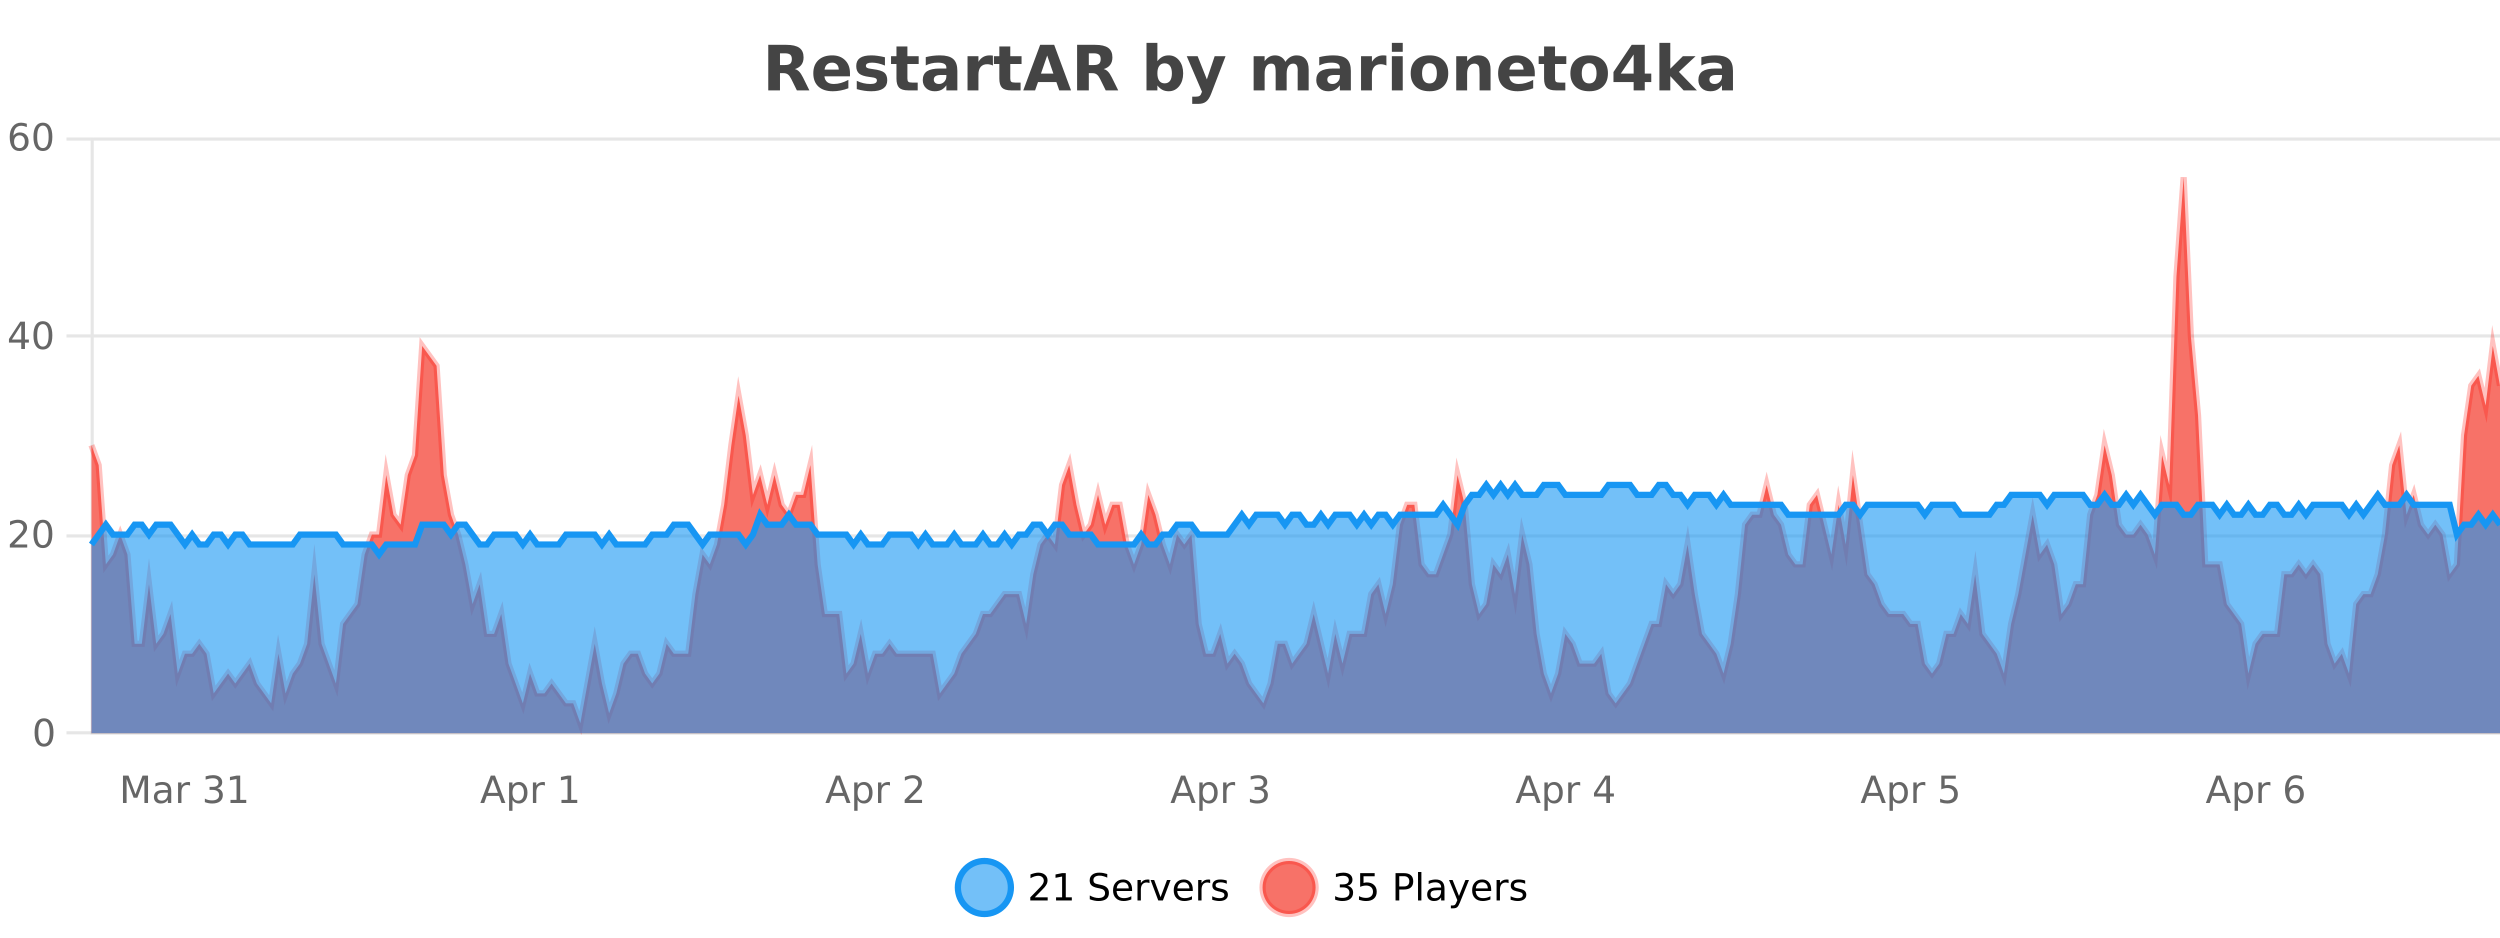
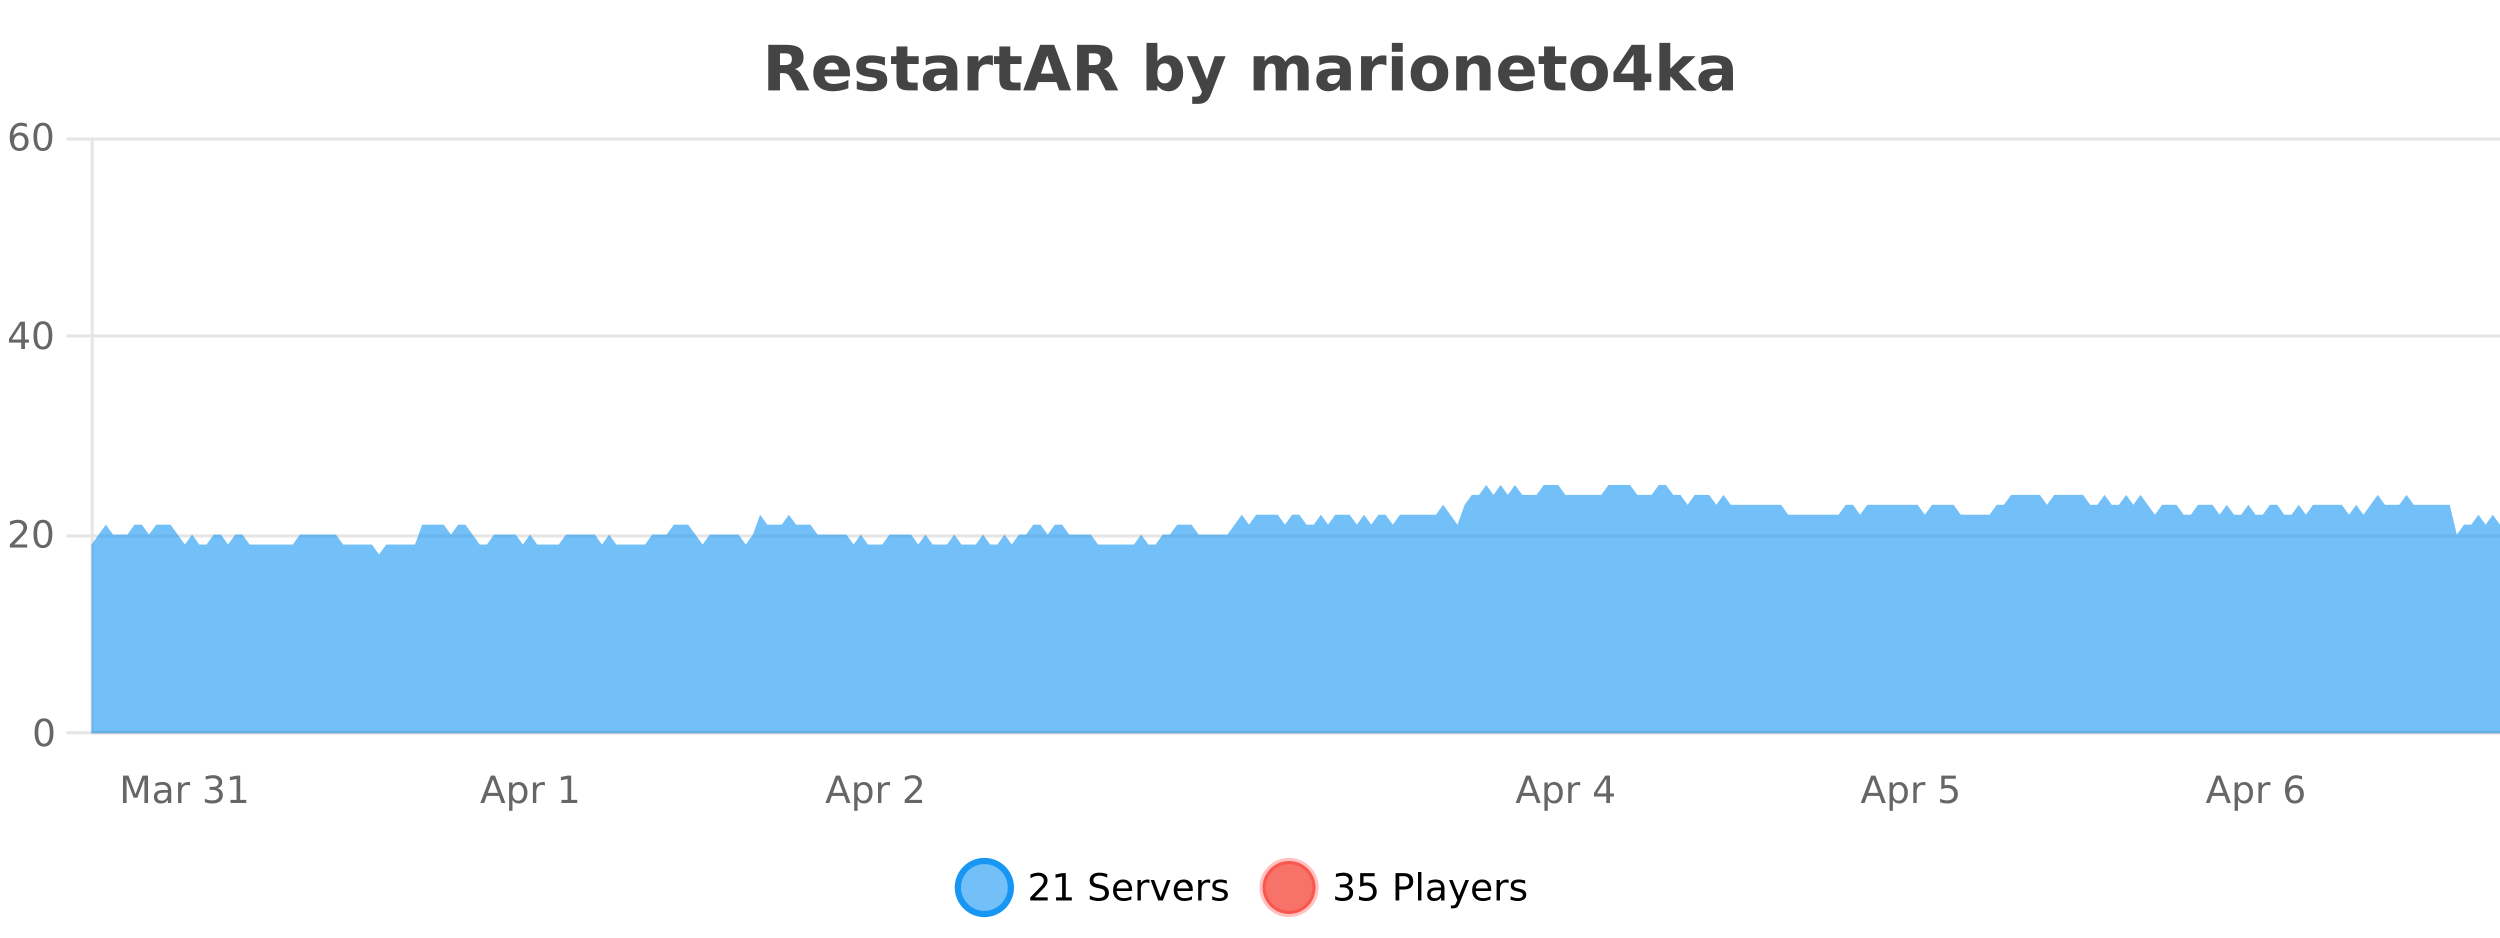
<svg xmlns="http://www.w3.org/2000/svg" width="800pt" height="300pt" viewBox="0 0 800 300" version="1.1">
  <defs>
    <clipPath id="clip1">
      <path d="M 278 263 L 352 263 L 352 300 L 278 300 Z M 278 263 " />
    </clipPath>
    <clipPath id="clip2">
      <path d="M 375 263 L 450 263 L 450 300 L 375 300 Z M 375 263 " />
    </clipPath>
    <clipPath id="clip3">
      <path d="M 29.27 56 L 800 56 L 800 234.602 L 29.27 234.602 Z M 29.27 56 " />
    </clipPath>
    <clipPath id="clip4">
      <path d="M 28.27 43 L 800 43 L 800 235.602 L 28.27 235.602 Z M 28.27 43 " />
    </clipPath>
    <clipPath id="clip5">
      <path d="M 29.27 155 L 800 155 L 800 234.602 L 29.27 234.602 Z M 29.27 155 " />
    </clipPath>
    <clipPath id="clip6">
-       <path d="M 28.27 126 L 800 126 L 800 206 L 28.27 206 Z M 28.27 126 " />
-     </clipPath>
+       </clipPath>
  </defs>
  <g id="surface3282396">
    <rect x="0" y="0" width="800" height="300" style="fill:rgb(100%,100%,100%);fill-opacity:1;stroke:none;" />
    <path style="fill:none;stroke-width:1;stroke-linecap:butt;stroke-linejoin:miter;stroke:rgb(0%,0%,0%);stroke-opacity:0.098;stroke-miterlimit:10;" d="M 30 234.5 L 800 234.5 " />
    <path style="fill:none;stroke-width:1;stroke-linecap:butt;stroke-linejoin:miter;stroke:rgb(0%,0%,0%);stroke-opacity:0.098;stroke-miterlimit:10;" d="M 21.27 234.5 L 29 234.5 " />
    <path style="fill:none;stroke-width:1;stroke-linecap:butt;stroke-linejoin:miter;stroke:rgb(0%,0%,0%);stroke-opacity:0.098;stroke-miterlimit:10;" d="M 30 171.5 L 800 171.5 " />
    <path style="fill:none;stroke-width:1;stroke-linecap:butt;stroke-linejoin:miter;stroke:rgb(0%,0%,0%);stroke-opacity:0.098;stroke-miterlimit:10;" d="M 21.27 171.5 L 29 171.5 " />
    <path style="fill:none;stroke-width:1;stroke-linecap:butt;stroke-linejoin:miter;stroke:rgb(0%,0%,0%);stroke-opacity:0.098;stroke-miterlimit:10;" d="M 30 107.5 L 800 107.5 " />
    <path style="fill:none;stroke-width:1;stroke-linecap:butt;stroke-linejoin:miter;stroke:rgb(0%,0%,0%);stroke-opacity:0.098;stroke-miterlimit:10;" d="M 21.27 107.5 L 29 107.5 " />
    <path style="fill:none;stroke-width:1;stroke-linecap:butt;stroke-linejoin:miter;stroke:rgb(0%,0%,0%);stroke-opacity:0.098;stroke-miterlimit:10;" d="M 30 44.5 L 800 44.5 " />
    <path style="fill:none;stroke-width:1;stroke-linecap:butt;stroke-linejoin:miter;stroke:rgb(0%,0%,0%);stroke-opacity:0.098;stroke-miterlimit:10;" d="M 21.27 44.5 L 29 44.5 " />
    <path style=" stroke:none;fill-rule:nonzero;fill:rgb(9.02%,58.824%,95.294%);fill-opacity:0.6;" d="M 323.488 284 C 323.488 288.688 319.688 292.484 315.004 292.484 C 310.316 292.484 306.52 288.688 306.52 284 C 306.52 279.312 310.316 275.516 315.004 275.516 C 319.688 275.516 323.488 279.312 323.488 284 Z M 323.488 284 " />
    <g clip-path="url(#clip1)" clip-rule="nonzero">
      <path style="fill:none;stroke-width:2;stroke-linecap:butt;stroke-linejoin:miter;stroke:rgb(9.02%,58.824%,95.294%);stroke-opacity:1;stroke-miterlimit:10;" d="M 323.488 284 C 323.488 288.688 319.688 292.484 315.004 292.484 C 310.316 292.484 306.52 288.688 306.52 284 C 306.52 279.312 310.316 275.516 315.004 275.516 C 319.688 275.516 323.488 279.312 323.488 284 Z M 323.488 284 " />
    </g>
-     <path style=" stroke:none;fill-rule:nonzero;fill:rgb(0%,0%,0%);fill-opacity:1;" d="M 331.117 287.156 L 335.258 287.156 L 335.258 288.156 L 329.695 288.156 L 329.695 287.156 C 330.141 286.699 330.75 286.078 331.523 285.297 C 332.305 284.508 332.793 283.996 332.992 283.766 C 333.375 283.352 333.641 282.996 333.789 282.703 C 333.945 282.402 334.023 282.109 334.023 281.828 C 334.023 281.359 333.855 280.98 333.523 280.688 C 333.199 280.398 332.777 280.25 332.258 280.25 C 331.883 280.25 331.484 280.312 331.07 280.438 C 330.664 280.562 330.227 280.762 329.758 281.031 L 329.758 279.828 C 330.234 279.641 330.68 279.5 331.086 279.406 C 331.5 279.305 331.883 279.25 332.227 279.25 C 333.133 279.25 333.855 279.48 334.398 279.938 C 334.938 280.387 335.211 280.992 335.211 281.75 C 335.211 282.105 335.141 282.445 335.008 282.766 C 334.871 283.09 334.625 283.469 334.273 283.906 C 334.168 284.023 333.855 284.352 333.336 284.891 C 332.812 285.434 332.074 286.188 331.117 287.156 Z M 337.938 287.156 L 339.875 287.156 L 339.875 280.484 L 337.766 280.906 L 337.766 279.828 L 339.859 279.406 L 341.047 279.406 L 341.047 287.156 L 342.984 287.156 L 342.984 288.156 L 337.938 288.156 Z M 354.324 279.688 L 354.324 280.844 C 353.875 280.637 353.449 280.48 353.043 280.375 C 352.645 280.262 352.266 280.203 351.902 280.203 C 351.254 280.203 350.754 280.328 350.402 280.578 C 350.059 280.828 349.887 281.188 349.887 281.656 C 349.887 282.043 350 282.336 350.23 282.531 C 350.457 282.73 350.902 282.887 351.559 283 L 352.262 283.156 C 353.145 283.324 353.797 283.621 354.215 284.047 C 354.641 284.465 354.855 285.027 354.855 285.734 C 354.855 286.59 354.566 287.234 353.996 287.672 C 353.434 288.109 352.598 288.328 351.496 288.328 C 351.09 288.328 350.652 288.281 350.184 288.188 C 349.715 288.094 349.23 287.953 348.73 287.766 L 348.73 286.547 C 349.207 286.82 349.676 287.023 350.137 287.156 C 350.605 287.293 351.059 287.359 351.496 287.359 C 352.172 287.359 352.691 287.23 353.059 286.969 C 353.434 286.699 353.621 286.32 353.621 285.828 C 353.621 285.402 353.484 285.07 353.215 284.828 C 352.953 284.578 352.52 284.398 351.918 284.281 L 351.199 284.141 C 350.312 283.965 349.672 283.688 349.277 283.312 C 348.891 282.938 348.699 282.418 348.699 281.75 C 348.699 280.969 348.969 280.359 349.512 279.922 C 350.051 279.477 350.801 279.25 351.762 279.25 C 352.176 279.25 352.594 279.289 353.012 279.359 C 353.438 279.434 353.875 279.543 354.324 279.688 Z M 362.27 284.609 L 362.27 285.125 L 357.301 285.125 C 357.352 285.875 357.574 286.445 357.973 286.828 C 358.379 287.215 358.934 287.406 359.645 287.406 C 360.059 287.406 360.461 287.359 360.848 287.266 C 361.242 287.164 361.633 287.008 362.02 286.797 L 362.02 287.828 C 361.621 287.984 361.223 288.105 360.816 288.188 C 360.41 288.281 359.996 288.328 359.582 288.328 C 358.539 288.328 357.711 288.027 357.098 287.422 C 356.48 286.809 356.176 285.98 356.176 284.938 C 356.176 283.867 356.465 283.016 357.051 282.391 C 357.633 281.758 358.414 281.438 359.395 281.438 C 360.277 281.438 360.977 281.727 361.488 282.297 C 362.008 282.859 362.27 283.633 362.27 284.609 Z M 361.191 284.281 C 361.18 283.699 361.012 283.23 360.691 282.875 C 360.367 282.523 359.941 282.344 359.41 282.344 C 358.805 282.344 358.32 282.516 357.957 282.859 C 357.602 283.203 357.398 283.684 357.348 284.297 Z M 367.84 282.594 C 367.715 282.531 367.578 282.484 367.434 282.453 C 367.297 282.414 367.141 282.391 366.965 282.391 C 366.359 282.391 365.891 282.59 365.559 282.984 C 365.234 283.383 365.074 283.953 365.074 284.703 L 365.074 288.156 L 363.996 288.156 L 363.996 281.594 L 365.074 281.594 L 365.074 282.609 C 365.301 282.215 365.598 281.922 365.965 281.734 C 366.328 281.539 366.77 281.438 367.293 281.438 C 367.363 281.438 367.441 281.445 367.527 281.453 C 367.621 281.465 367.719 281.48 367.824 281.5 Z M 368.195 281.594 L 369.336 281.594 L 371.383 287.094 L 373.445 281.594 L 374.586 281.594 L 372.117 288.156 L 370.648 288.156 Z M 381.688 284.609 L 381.688 285.125 L 376.719 285.125 C 376.77 285.875 376.992 286.445 377.391 286.828 C 377.797 287.215 378.352 287.406 379.062 287.406 C 379.477 287.406 379.879 287.359 380.266 287.266 C 380.66 287.164 381.051 287.008 381.438 286.797 L 381.438 287.828 C 381.039 287.984 380.641 288.105 380.234 288.188 C 379.828 288.281 379.414 288.328 379 288.328 C 377.957 288.328 377.129 288.027 376.516 287.422 C 375.898 286.809 375.594 285.98 375.594 284.938 C 375.594 283.867 375.883 283.016 376.469 282.391 C 377.051 281.758 377.832 281.438 378.812 281.438 C 379.695 281.438 380.395 281.727 380.906 282.297 C 381.426 282.859 381.688 283.633 381.688 284.609 Z M 380.609 284.281 C 380.598 283.699 380.43 283.23 380.109 282.875 C 379.785 282.523 379.359 282.344 378.828 282.344 C 378.223 282.344 377.738 282.516 377.375 282.859 C 377.02 283.203 376.816 283.684 376.766 284.297 Z M 387.258 282.594 C 387.133 282.531 386.996 282.484 386.852 282.453 C 386.715 282.414 386.559 282.391 386.383 282.391 C 385.777 282.391 385.309 282.59 384.977 282.984 C 384.652 283.383 384.492 283.953 384.492 284.703 L 384.492 288.156 L 383.414 288.156 L 383.414 281.594 L 384.492 281.594 L 384.492 282.609 C 384.719 282.215 385.016 281.922 385.383 281.734 C 385.746 281.539 386.188 281.438 386.711 281.438 C 386.781 281.438 386.859 281.445 386.945 281.453 C 387.039 281.465 387.137 281.48 387.242 281.5 Z M 392.566 281.781 L 392.566 282.812 C 392.262 282.656 391.945 282.543 391.613 282.469 C 391.289 282.387 390.949 282.344 390.598 282.344 C 390.066 282.344 389.664 282.43 389.395 282.594 C 389.121 282.75 388.988 282.996 388.988 283.328 C 388.988 283.578 389.082 283.777 389.27 283.922 C 389.465 284.059 389.855 284.188 390.441 284.312 L 390.801 284.406 C 391.57 284.562 392.117 284.793 392.441 285.094 C 392.762 285.398 392.926 285.812 392.926 286.344 C 392.926 286.961 392.68 287.445 392.191 287.797 C 391.711 288.152 391.051 288.328 390.207 288.328 C 389.852 288.328 389.48 288.289 389.098 288.219 C 388.723 288.156 388.324 288.059 387.91 287.922 L 387.91 286.797 C 388.305 287.008 388.695 287.164 389.082 287.266 C 389.465 287.371 389.852 287.422 390.238 287.422 C 390.738 287.422 391.121 287.34 391.395 287.172 C 391.676 286.996 391.816 286.746 391.816 286.422 C 391.816 286.133 391.715 285.906 391.52 285.75 C 391.32 285.594 390.887 285.445 390.223 285.297 L 389.848 285.219 C 389.18 285.074 388.695 284.855 388.395 284.562 C 388.102 284.273 387.957 283.875 387.957 283.375 C 387.957 282.75 388.176 282.273 388.613 281.938 C 389.051 281.605 389.668 281.438 390.473 281.438 C 390.867 281.438 391.242 281.469 391.598 281.531 C 391.949 281.586 392.273 281.668 392.566 281.781 Z M 325.004 277.016 " />
+     <path style=" stroke:none;fill-rule:nonzero;fill:rgb(0%,0%,0%);fill-opacity:1;" d="M 331.117 287.156 L 335.258 287.156 L 335.258 288.156 L 329.695 288.156 L 329.695 287.156 C 330.141 286.699 330.75 286.078 331.523 285.297 C 332.305 284.508 332.793 283.996 332.992 283.766 C 333.375 283.352 333.641 282.996 333.789 282.703 C 333.945 282.402 334.023 282.109 334.023 281.828 C 334.023 281.359 333.855 280.98 333.523 280.688 C 333.199 280.398 332.777 280.25 332.258 280.25 C 331.883 280.25 331.484 280.312 331.07 280.438 C 330.664 280.562 330.227 280.762 329.758 281.031 L 329.758 279.828 C 330.234 279.641 330.68 279.5 331.086 279.406 C 331.5 279.305 331.883 279.25 332.227 279.25 C 333.133 279.25 333.855 279.48 334.398 279.938 C 334.938 280.387 335.211 280.992 335.211 281.75 C 335.211 282.105 335.141 282.445 335.008 282.766 C 334.871 283.09 334.625 283.469 334.273 283.906 C 334.168 284.023 333.855 284.352 333.336 284.891 C 332.812 285.434 332.074 286.188 331.117 287.156 Z M 337.938 287.156 L 339.875 287.156 L 339.875 280.484 L 337.766 280.906 L 337.766 279.828 L 339.859 279.406 L 341.047 279.406 L 341.047 287.156 L 342.984 287.156 L 342.984 288.156 L 337.938 288.156 Z M 354.324 279.688 L 354.324 280.844 C 353.875 280.637 353.449 280.48 353.043 280.375 C 352.645 280.262 352.266 280.203 351.902 280.203 C 351.254 280.203 350.754 280.328 350.402 280.578 C 350.059 280.828 349.887 281.188 349.887 281.656 C 349.887 282.043 350 282.336 350.23 282.531 C 350.457 282.73 350.902 282.887 351.559 283 L 352.262 283.156 C 353.145 283.324 353.797 283.621 354.215 284.047 C 354.641 284.465 354.855 285.027 354.855 285.734 C 354.855 286.59 354.566 287.234 353.996 287.672 C 353.434 288.109 352.598 288.328 351.496 288.328 C 351.09 288.328 350.652 288.281 350.184 288.188 C 349.715 288.094 349.23 287.953 348.73 287.766 L 348.73 286.547 C 349.207 286.82 349.676 287.023 350.137 287.156 C 350.605 287.293 351.059 287.359 351.496 287.359 C 352.172 287.359 352.691 287.23 353.059 286.969 C 353.434 286.699 353.621 286.32 353.621 285.828 C 353.621 285.402 353.484 285.07 353.215 284.828 C 352.953 284.578 352.52 284.398 351.918 284.281 L 351.199 284.141 C 350.312 283.965 349.672 283.688 349.277 283.312 C 348.891 282.938 348.699 282.418 348.699 281.75 C 348.699 280.969 348.969 280.359 349.512 279.922 C 350.051 279.477 350.801 279.25 351.762 279.25 C 352.176 279.25 352.594 279.289 353.012 279.359 C 353.438 279.434 353.875 279.543 354.324 279.688 Z M 362.27 284.609 L 362.27 285.125 L 357.301 285.125 C 357.352 285.875 357.574 286.445 357.973 286.828 C 358.379 287.215 358.934 287.406 359.645 287.406 C 360.059 287.406 360.461 287.359 360.848 287.266 C 361.242 287.164 361.633 287.008 362.02 286.797 L 362.02 287.828 C 361.621 287.984 361.223 288.105 360.816 288.188 C 360.41 288.281 359.996 288.328 359.582 288.328 C 358.539 288.328 357.711 288.027 357.098 287.422 C 356.48 286.809 356.176 285.98 356.176 284.938 C 356.176 283.867 356.465 283.016 357.051 282.391 C 357.633 281.758 358.414 281.438 359.395 281.438 C 360.277 281.438 360.977 281.727 361.488 282.297 C 362.008 282.859 362.27 283.633 362.27 284.609 Z M 361.191 284.281 C 361.18 283.699 361.012 283.23 360.691 282.875 C 360.367 282.523 359.941 282.344 359.41 282.344 C 358.805 282.344 358.32 282.516 357.957 282.859 C 357.602 283.203 357.398 283.684 357.348 284.297 Z M 367.84 282.594 C 367.715 282.531 367.578 282.484 367.434 282.453 C 367.297 282.414 367.141 282.391 366.965 282.391 C 366.359 282.391 365.891 282.59 365.559 282.984 C 365.234 283.383 365.074 283.953 365.074 284.703 L 365.074 288.156 L 363.996 288.156 L 363.996 281.594 L 365.074 281.594 L 365.074 282.609 C 365.301 282.215 365.598 281.922 365.965 281.734 C 366.328 281.539 366.77 281.438 367.293 281.438 C 367.363 281.438 367.441 281.445 367.527 281.453 C 367.621 281.465 367.719 281.48 367.824 281.5 Z M 368.195 281.594 L 369.336 281.594 L 371.383 287.094 L 373.445 281.594 L 374.586 281.594 L 372.117 288.156 L 370.648 288.156 Z M 381.688 284.609 L 381.688 285.125 L 376.719 285.125 C 376.77 285.875 376.992 286.445 377.391 286.828 C 377.797 287.215 378.352 287.406 379.062 287.406 C 379.477 287.406 379.879 287.359 380.266 287.266 C 380.66 287.164 381.051 287.008 381.438 286.797 L 381.438 287.828 C 381.039 287.984 380.641 288.105 380.234 288.188 C 379.828 288.281 379.414 288.328 379 288.328 C 377.957 288.328 377.129 288.027 376.516 287.422 C 375.898 286.809 375.594 285.98 375.594 284.938 C 375.594 283.867 375.883 283.016 376.469 282.391 C 377.051 281.758 377.832 281.438 378.812 281.438 C 379.695 281.438 380.395 281.727 380.906 282.297 C 381.426 282.859 381.688 283.633 381.688 284.609 Z M 380.609 284.281 C 379.785 282.523 379.359 282.344 378.828 282.344 C 378.223 282.344 377.738 282.516 377.375 282.859 C 377.02 283.203 376.816 283.684 376.766 284.297 Z M 387.258 282.594 C 387.133 282.531 386.996 282.484 386.852 282.453 C 386.715 282.414 386.559 282.391 386.383 282.391 C 385.777 282.391 385.309 282.59 384.977 282.984 C 384.652 283.383 384.492 283.953 384.492 284.703 L 384.492 288.156 L 383.414 288.156 L 383.414 281.594 L 384.492 281.594 L 384.492 282.609 C 384.719 282.215 385.016 281.922 385.383 281.734 C 385.746 281.539 386.188 281.438 386.711 281.438 C 386.781 281.438 386.859 281.445 386.945 281.453 C 387.039 281.465 387.137 281.48 387.242 281.5 Z M 392.566 281.781 L 392.566 282.812 C 392.262 282.656 391.945 282.543 391.613 282.469 C 391.289 282.387 390.949 282.344 390.598 282.344 C 390.066 282.344 389.664 282.43 389.395 282.594 C 389.121 282.75 388.988 282.996 388.988 283.328 C 388.988 283.578 389.082 283.777 389.27 283.922 C 389.465 284.059 389.855 284.188 390.441 284.312 L 390.801 284.406 C 391.57 284.562 392.117 284.793 392.441 285.094 C 392.762 285.398 392.926 285.812 392.926 286.344 C 392.926 286.961 392.68 287.445 392.191 287.797 C 391.711 288.152 391.051 288.328 390.207 288.328 C 389.852 288.328 389.48 288.289 389.098 288.219 C 388.723 288.156 388.324 288.059 387.91 287.922 L 387.91 286.797 C 388.305 287.008 388.695 287.164 389.082 287.266 C 389.465 287.371 389.852 287.422 390.238 287.422 C 390.738 287.422 391.121 287.34 391.395 287.172 C 391.676 286.996 391.816 286.746 391.816 286.422 C 391.816 286.133 391.715 285.906 391.52 285.75 C 391.32 285.594 390.887 285.445 390.223 285.297 L 389.848 285.219 C 389.18 285.074 388.695 284.855 388.395 284.562 C 388.102 284.273 387.957 283.875 387.957 283.375 C 387.957 282.75 388.176 282.273 388.613 281.938 C 389.051 281.605 389.668 281.438 390.473 281.438 C 390.867 281.438 391.242 281.469 391.598 281.531 C 391.949 281.586 392.273 281.668 392.566 281.781 Z M 325.004 277.016 " />
    <path style=" stroke:none;fill-rule:nonzero;fill:rgb(96.863%,44.706%,40.784%);fill-opacity:1;" d="M 420.988 284 C 420.988 288.688 417.191 292.484 412.504 292.484 C 407.82 292.484 404.02 288.688 404.02 284 C 404.02 279.312 407.82 275.516 412.504 275.516 C 417.191 275.516 420.988 279.312 420.988 284 Z M 420.988 284 " />
    <g clip-path="url(#clip2)" clip-rule="nonzero">
      <path style="fill:none;stroke-width:2;stroke-linecap:butt;stroke-linejoin:miter;stroke:rgb(100%,4.706%,0%);stroke-opacity:0.247;stroke-miterlimit:10;" d="M 420.988 284 C 420.988 288.688 417.191 292.484 412.504 292.484 C 407.82 292.484 404.02 288.688 404.02 284 C 404.02 279.312 407.82 275.516 412.504 275.516 C 417.191 275.516 420.988 279.312 420.988 284 Z M 420.988 284 " />
    </g>
    <path style=" stroke:none;fill-rule:nonzero;fill:rgb(0%,0%,0%);fill-opacity:1;" d="M 431.195 283.438 C 431.758 283.562 432.195 283.82 432.508 284.203 C 432.828 284.578 432.992 285.047 432.992 285.609 C 432.992 286.477 432.695 287.148 432.102 287.625 C 431.508 288.094 430.664 288.328 429.57 288.328 C 429.203 288.328 428.824 288.289 428.43 288.219 C 428.043 288.148 427.648 288.039 427.242 287.891 L 427.242 286.75 C 427.562 286.938 427.918 287.086 428.305 287.188 C 428.699 287.281 429.109 287.328 429.539 287.328 C 430.277 287.328 430.84 287.184 431.227 286.891 C 431.621 286.602 431.82 286.172 431.82 285.609 C 431.82 285.102 431.637 284.699 431.273 284.406 C 430.906 284.117 430.406 283.969 429.773 283.969 L 428.742 283.969 L 428.742 283 L 429.82 283 C 430.391 283 430.836 282.887 431.148 282.656 C 431.461 282.418 431.617 282.078 431.617 281.641 C 431.617 281.195 431.453 280.852 431.133 280.609 C 430.82 280.371 430.367 280.25 429.773 280.25 C 429.438 280.25 429.086 280.289 428.711 280.359 C 428.344 280.422 427.938 280.527 427.492 280.672 L 427.492 279.625 C 427.949 279.5 428.371 279.406 428.758 279.344 C 429.152 279.281 429.523 279.25 429.867 279.25 C 430.773 279.25 431.484 279.453 432.008 279.859 C 432.527 280.266 432.789 280.82 432.789 281.516 C 432.789 282.008 432.648 282.418 432.367 282.75 C 432.094 283.086 431.703 283.312 431.195 283.438 Z M 435.25 279.406 L 439.891 279.406 L 439.891 280.406 L 436.328 280.406 L 436.328 282.547 C 436.504 282.484 436.676 282.445 436.844 282.422 C 437.02 282.391 437.191 282.375 437.359 282.375 C 438.336 282.375 439.113 282.648 439.688 283.188 C 440.258 283.719 440.547 284.438 440.547 285.344 C 440.547 286.293 440.25 287.027 439.656 287.547 C 439.07 288.07 438.25 288.328 437.188 288.328 C 436.812 288.328 436.43 288.297 436.047 288.234 C 435.672 288.172 435.281 288.078 434.875 287.953 L 434.875 286.766 C 435.227 286.953 435.594 287.094 435.969 287.188 C 436.344 287.281 436.738 287.328 437.156 287.328 C 437.832 287.328 438.367 287.152 438.766 286.797 C 439.16 286.445 439.359 285.961 439.359 285.344 C 439.359 284.742 439.16 284.262 438.766 283.906 C 438.367 283.555 437.832 283.375 437.156 283.375 C 436.844 283.375 436.523 283.414 436.203 283.484 C 435.891 283.547 435.57 283.652 435.25 283.797 Z M 447.762 280.375 L 447.762 283.672 L 449.246 283.672 C 449.797 283.672 450.223 283.531 450.527 283.25 C 450.828 282.961 450.98 282.547 450.98 282.016 C 450.98 281.496 450.828 281.094 450.527 280.812 C 450.223 280.523 449.797 280.375 449.246 280.375 Z M 446.574 279.406 L 449.246 279.406 C 450.234 279.406 450.98 279.633 451.48 280.078 C 451.98 280.516 452.23 281.164 452.23 282.016 C 452.23 282.883 451.98 283.539 451.48 283.984 C 450.98 284.422 450.234 284.641 449.246 284.641 L 447.762 284.641 L 447.762 288.156 L 446.574 288.156 Z M 453.766 279.031 L 454.844 279.031 L 454.844 288.156 L 453.766 288.156 Z M 460.082 284.859 C 459.215 284.859 458.613 284.961 458.27 285.156 C 457.934 285.355 457.77 285.695 457.77 286.172 C 457.77 286.559 457.895 286.867 458.145 287.094 C 458.402 287.312 458.746 287.422 459.176 287.422 C 459.777 287.422 460.258 287.215 460.613 286.797 C 460.977 286.371 461.16 285.805 461.16 285.094 L 461.16 284.859 Z M 462.238 284.406 L 462.238 288.156 L 461.16 288.156 L 461.16 287.156 C 460.91 287.555 460.602 287.852 460.238 288.047 C 459.871 288.234 459.426 288.328 458.895 288.328 C 458.215 288.328 457.68 288.141 457.285 287.766 C 456.887 287.383 456.691 286.875 456.691 286.25 C 456.691 285.512 456.934 284.953 457.426 284.578 C 457.926 284.203 458.664 284.016 459.645 284.016 L 461.16 284.016 L 461.16 283.906 C 461.16 283.406 460.992 283.023 460.66 282.75 C 460.336 282.48 459.883 282.344 459.301 282.344 C 458.926 282.344 458.555 282.391 458.191 282.484 C 457.836 282.578 457.496 282.715 457.176 282.891 L 457.176 281.891 C 457.57 281.734 457.949 281.621 458.316 281.547 C 458.691 281.477 459.055 281.438 459.41 281.438 C 460.355 281.438 461.066 281.684 461.535 282.172 C 462.004 282.664 462.238 283.406 462.238 284.406 Z M 467.188 288.766 C 466.883 289.547 466.586 290.055 466.297 290.297 C 466.004 290.535 465.617 290.656 465.141 290.656 L 464.281 290.656 L 464.281 289.75 L 464.906 289.75 C 465.207 289.75 465.438 289.676 465.594 289.531 C 465.758 289.395 465.941 289.066 466.141 288.547 L 466.344 288.047 L 463.688 281.594 L 464.828 281.594 L 466.875 286.719 L 468.938 281.594 L 470.078 281.594 Z M 477.18 284.609 L 477.18 285.125 L 472.211 285.125 C 472.262 285.875 472.484 286.445 472.883 286.828 C 473.289 287.215 473.844 287.406 474.555 287.406 C 474.969 287.406 475.371 287.359 475.758 287.266 C 476.152 287.164 476.543 287.008 476.93 286.797 L 476.93 287.828 C 476.531 287.984 476.133 288.105 475.727 288.188 C 475.32 288.281 474.906 288.328 474.492 288.328 C 473.449 288.328 472.621 288.027 472.008 287.422 C 471.391 286.809 471.086 285.98 471.086 284.938 C 471.086 283.867 471.375 283.016 471.961 282.391 C 472.543 281.758 473.324 281.438 474.305 281.438 C 475.188 281.438 475.887 281.727 476.398 282.297 C 476.918 282.859 477.18 283.633 477.18 284.609 Z M 476.102 284.281 C 476.09 283.699 475.922 283.23 475.602 282.875 C 475.277 282.523 474.852 282.344 474.32 282.344 C 473.715 282.344 473.23 282.516 472.867 282.859 C 472.512 283.203 472.309 283.684 472.258 284.297 Z M 482.75 282.594 C 482.625 282.531 482.488 282.484 482.344 282.453 C 482.207 282.414 482.051 282.391 481.875 282.391 C 481.27 282.391 480.801 282.59 480.469 282.984 C 480.145 283.383 479.984 283.953 479.984 284.703 L 479.984 288.156 L 478.906 288.156 L 478.906 281.594 L 479.984 281.594 L 479.984 282.609 C 480.211 282.215 480.508 281.922 480.875 281.734 C 481.238 281.539 481.68 281.438 482.203 281.438 C 482.273 281.438 482.352 281.445 482.438 281.453 C 482.531 281.465 482.629 281.48 482.734 281.5 Z M 488.055 281.781 L 488.055 282.812 C 487.75 282.656 487.434 282.543 487.102 282.469 C 486.777 282.387 486.438 282.344 486.086 282.344 C 485.555 282.344 485.152 282.43 484.883 282.594 C 484.609 282.75 484.477 282.996 484.477 283.328 C 484.477 283.578 484.57 283.777 484.758 283.922 C 484.953 284.059 485.344 284.188 485.93 284.312 L 486.289 284.406 C 487.059 284.562 487.605 284.793 487.93 285.094 C 488.25 285.398 488.414 285.812 488.414 286.344 C 488.414 286.961 488.168 287.445 487.68 287.797 C 487.199 288.152 486.539 288.328 485.695 288.328 C 485.34 288.328 484.969 288.289 484.586 288.219 C 484.211 288.156 483.812 288.059 483.398 287.922 L 483.398 286.797 C 483.793 287.008 484.184 287.164 484.57 287.266 C 484.953 287.371 485.34 287.422 485.727 287.422 C 486.227 287.422 486.609 287.34 486.883 287.172 C 487.164 286.996 487.305 286.746 487.305 286.422 C 487.305 286.133 487.203 285.906 487.008 285.75 C 486.809 285.594 486.375 285.445 485.711 285.297 L 485.336 285.219 C 484.668 285.074 484.184 284.855 483.883 284.562 C 483.59 284.273 483.445 283.875 483.445 283.375 C 483.445 282.75 483.664 282.273 484.102 281.938 C 484.539 281.605 485.156 281.438 485.961 281.438 C 486.355 281.438 486.73 281.469 487.086 281.531 C 487.438 281.586 487.762 281.668 488.055 281.781 Z M 422.504 277.016 " />
    <path style=" stroke:none;fill-rule:nonzero;fill:rgb(26.667%,26.667%,26.667%);fill-opacity:1;" d="M 251.172 20.812 C 251.961 20.812 252.531 20.668 252.875 20.375 C 253.219 20.074 253.391 19.59 253.391 18.922 C 253.391 18.258 253.219 17.781 252.875 17.5 C 252.531 17.211 251.961 17.062 251.172 17.062 L 249.594 17.062 L 249.594 20.812 Z M 249.594 23.406 L 249.594 28.922 L 245.844 28.922 L 245.844 14.344 L 251.578 14.344 C 253.492 14.344 254.898 14.668 255.797 15.312 C 256.691 15.961 257.141 16.977 257.141 18.359 C 257.141 19.328 256.906 20.125 256.438 20.75 C 255.977 21.367 255.281 21.82 254.344 22.109 C 254.852 22.227 255.312 22.492 255.719 22.906 C 256.125 23.312 256.535 23.938 256.953 24.781 L 259 28.922 L 255 28.922 L 253.219 25.297 C 252.863 24.57 252.5 24.074 252.125 23.812 C 251.758 23.543 251.27 23.406 250.656 23.406 Z M 271.992 23.422 L 271.992 24.422 L 263.82 24.422 C 263.902 25.246 264.199 25.859 264.711 26.266 C 265.219 26.672 265.93 26.875 266.836 26.875 C 267.574 26.875 268.328 26.766 269.102 26.547 C 269.871 26.328 270.664 26 271.477 25.562 L 271.477 28.25 C 270.652 28.562 269.824 28.797 268.992 28.953 C 268.168 29.117 267.344 29.203 266.523 29.203 C 264.543 29.203 263 28.703 261.898 27.703 C 260.805 26.695 260.258 25.281 260.258 23.469 C 260.258 21.68 260.793 20.273 261.867 19.25 C 262.949 18.23 264.434 17.719 266.32 17.719 C 268.039 17.719 269.414 18.242 270.445 19.281 C 271.477 20.312 271.992 21.695 271.992 23.422 Z M 268.398 22.266 C 268.398 21.602 268.203 21.062 267.82 20.656 C 267.434 20.25 266.93 20.047 266.305 20.047 C 265.625 20.047 265.074 20.242 264.648 20.625 C 264.23 21 263.969 21.547 263.867 22.266 Z M 283.184 18.328 L 283.184 20.984 C 282.441 20.672 281.723 20.438 281.027 20.281 C 280.328 20.125 279.668 20.047 279.043 20.047 C 278.387 20.047 277.895 20.133 277.574 20.297 C 277.25 20.465 277.09 20.719 277.09 21.062 C 277.09 21.344 277.207 21.559 277.449 21.703 C 277.699 21.852 278.137 21.961 278.762 22.031 L 279.387 22.125 C 281.176 22.355 282.379 22.73 282.996 23.25 C 283.609 23.773 283.918 24.59 283.918 25.703 C 283.918 26.871 283.484 27.746 282.621 28.328 C 281.766 28.914 280.488 29.203 278.793 29.203 C 278.062 29.203 277.312 29.145 276.543 29.031 C 275.77 28.918 274.98 28.746 274.168 28.516 L 274.168 25.859 C 274.863 26.203 275.578 26.461 276.309 26.625 C 277.035 26.793 277.781 26.875 278.543 26.875 C 279.23 26.875 279.746 26.781 280.09 26.594 C 280.434 26.406 280.605 26.125 280.605 25.75 C 280.605 25.438 280.484 25.211 280.246 25.062 C 280.004 24.906 279.531 24.789 278.824 24.703 L 278.215 24.625 C 276.652 24.43 275.559 24.07 274.934 23.547 C 274.309 23.016 273.996 22.215 273.996 21.141 C 273.996 19.984 274.391 19.125 275.184 18.562 C 275.984 18 277.203 17.719 278.84 17.719 C 279.484 17.719 280.16 17.773 280.871 17.875 C 281.578 17.969 282.348 18.121 283.184 18.328 Z M 290.367 14.875 L 290.367 17.984 L 293.977 17.984 L 293.977 20.484 L 290.367 20.484 L 290.367 25.125 C 290.367 25.637 290.465 25.98 290.664 26.156 C 290.871 26.336 291.273 26.422 291.867 26.422 L 293.664 26.422 L 293.664 28.922 L 290.664 28.922 C 289.289 28.922 288.309 28.637 287.727 28.062 C 287.152 27.48 286.867 26.5 286.867 25.125 L 286.867 20.484 L 285.133 20.484 L 285.133 17.984 L 286.867 17.984 L 286.867 14.875 Z M 301.008 24 C 300.277 24 299.73 24.125 299.367 24.375 C 299 24.617 298.82 24.98 298.82 25.469 C 298.82 25.906 298.965 26.25 299.258 26.5 C 299.559 26.75 299.969 26.875 300.492 26.875 C 301.148 26.875 301.699 26.641 302.148 26.172 C 302.605 25.703 302.836 25.117 302.836 24.406 L 302.836 24 Z M 306.352 22.688 L 306.352 28.922 L 302.836 28.922 L 302.836 27.297 C 302.367 27.965 301.836 28.449 301.242 28.75 C 300.656 29.051 299.945 29.203 299.102 29.203 C 297.977 29.203 297.059 28.875 296.352 28.219 C 295.641 27.555 295.289 26.695 295.289 25.641 C 295.289 24.359 295.727 23.422 296.602 22.828 C 297.484 22.227 298.875 21.922 300.773 21.922 L 302.836 21.922 L 302.836 21.641 C 302.836 21.09 302.617 20.688 302.18 20.438 C 301.742 20.18 301.059 20.047 300.133 20.047 C 299.383 20.047 298.684 20.125 298.039 20.281 C 297.391 20.43 296.793 20.648 296.242 20.938 L 296.242 18.281 C 296.992 18.094 297.742 17.953 298.492 17.859 C 299.25 17.766 300.012 17.719 300.773 17.719 C 302.742 17.719 304.164 18.109 305.039 18.891 C 305.914 19.664 306.352 20.93 306.352 22.688 Z M 317.738 20.969 C 317.426 20.824 317.117 20.719 316.816 20.656 C 316.512 20.586 316.211 20.547 315.91 20.547 C 315.004 20.547 314.305 20.836 313.816 21.406 C 313.336 21.98 313.098 22.805 313.098 23.875 L 313.098 28.922 L 309.613 28.922 L 309.613 17.984 L 313.098 17.984 L 313.098 19.781 C 313.543 19.062 314.059 18.543 314.645 18.219 C 315.227 17.887 315.926 17.719 316.738 17.719 C 316.863 17.719 316.992 17.727 317.129 17.734 C 317.262 17.746 317.461 17.766 317.723 17.797 Z M 323.289 14.875 L 323.289 17.984 L 326.898 17.984 L 326.898 20.484 L 323.289 20.484 L 323.289 25.125 C 323.289 25.637 323.387 25.98 323.586 26.156 C 323.793 26.336 324.195 26.422 324.789 26.422 L 326.586 26.422 L 326.586 28.922 L 323.586 28.922 C 322.211 28.922 321.23 28.637 320.648 28.062 C 320.074 27.48 319.789 26.5 319.789 25.125 L 319.789 20.484 L 318.055 20.484 L 318.055 17.984 L 319.789 17.984 L 319.789 14.875 Z M 338.039 26.266 L 332.164 26.266 L 331.227 28.922 L 327.445 28.922 L 332.852 14.344 L 337.336 14.344 L 342.727 28.922 L 338.961 28.922 Z M 333.102 23.562 L 337.086 23.562 L 335.102 17.766 Z M 350 20.812 C 350.789 20.812 351.359 20.668 351.703 20.375 C 352.047 20.074 352.219 19.59 352.219 18.922 C 352.219 18.258 352.047 17.781 351.703 17.5 C 351.359 17.211 350.789 17.062 350 17.062 L 348.422 17.062 L 348.422 20.812 Z M 348.422 23.406 L 348.422 28.922 L 344.672 28.922 L 344.672 14.344 L 350.406 14.344 C 352.32 14.344 353.727 14.668 354.625 15.312 C 355.52 15.961 355.969 16.977 355.969 18.359 C 355.969 19.328 355.734 20.125 355.266 20.75 C 354.805 21.367 354.109 21.82 353.172 22.109 C 353.68 22.227 354.141 22.492 354.547 22.906 C 354.953 23.312 355.363 23.938 355.781 24.781 L 357.828 28.922 L 353.828 28.922 L 352.047 25.297 C 351.691 24.57 351.328 24.074 350.953 23.812 C 350.586 23.543 350.098 23.406 349.484 23.406 Z M 372.691 26.672 C 373.441 26.672 374.012 26.402 374.41 25.859 C 374.805 25.309 375.004 24.512 375.004 23.469 C 375.004 22.43 374.805 21.637 374.41 21.094 C 374.012 20.543 373.441 20.266 372.691 20.266 C 371.941 20.266 371.363 20.543 370.957 21.094 C 370.559 21.637 370.363 22.43 370.363 23.469 C 370.363 24.5 370.559 25.293 370.957 25.844 C 371.363 26.398 371.941 26.672 372.691 26.672 Z M 370.363 19.578 C 370.852 18.945 371.387 18.477 371.973 18.172 C 372.555 17.871 373.227 17.719 373.988 17.719 C 375.34 17.719 376.449 18.258 377.316 19.328 C 378.18 20.402 378.613 21.781 378.613 23.469 C 378.613 25.148 378.18 26.523 377.316 27.594 C 376.449 28.668 375.34 29.203 373.988 29.203 C 373.227 29.203 372.555 29.051 371.973 28.75 C 371.387 28.449 370.852 27.98 370.363 27.344 L 370.363 28.922 L 366.879 28.922 L 366.879 13.719 L 370.363 13.719 Z M 379.758 17.984 L 383.242 17.984 L 386.195 25.406 L 388.695 17.984 L 392.18 17.984 L 387.586 29.953 C 387.125 31.172 386.586 32.02 385.961 32.5 C 385.344 32.988 384.539 33.234 383.539 33.234 L 381.508 33.234 L 381.508 30.938 L 382.602 30.938 C 383.195 30.938 383.625 30.844 383.898 30.656 C 384.168 30.469 384.375 30.129 384.523 29.641 L 384.633 29.344 Z M 411.32 19.797 C 411.766 19.121 412.293 18.605 412.898 18.25 C 413.512 17.898 414.184 17.719 414.914 17.719 C 416.164 17.719 417.117 18.109 417.773 18.891 C 418.438 19.664 418.773 20.789 418.773 22.266 L 418.773 28.922 L 415.258 28.922 L 415.258 23.219 C 415.258 23.137 415.258 23.047 415.258 22.953 C 415.266 22.859 415.273 22.73 415.273 22.562 C 415.273 21.793 415.156 21.234 414.93 20.891 C 414.699 20.539 414.328 20.359 413.82 20.359 C 413.164 20.359 412.652 20.637 412.289 21.188 C 411.922 21.73 411.734 22.516 411.727 23.547 L 411.727 28.922 L 408.211 28.922 L 408.211 23.219 C 408.211 22.012 408.105 21.234 407.898 20.891 C 407.688 20.539 407.32 20.359 406.789 20.359 C 406.109 20.359 405.59 20.637 405.227 21.188 C 404.859 21.73 404.68 22.516 404.68 23.547 L 404.68 28.922 L 401.164 28.922 L 401.164 17.984 L 404.68 17.984 L 404.68 19.578 C 405.117 18.965 405.609 18.5 406.164 18.188 C 406.715 17.875 407.328 17.719 408.008 17.719 C 408.758 17.719 409.422 17.902 410.008 18.266 C 410.59 18.633 411.027 19.141 411.32 19.797 Z M 426.926 24 C 426.195 24 425.648 24.125 425.285 24.375 C 424.918 24.617 424.738 24.98 424.738 25.469 C 424.738 25.906 424.883 26.25 425.176 26.5 C 425.477 26.75 425.887 26.875 426.41 26.875 C 427.066 26.875 427.617 26.641 428.066 26.172 C 428.523 25.703 428.754 25.117 428.754 24.406 L 428.754 24 Z M 432.27 22.688 L 432.27 28.922 L 428.754 28.922 L 428.754 27.297 C 428.285 27.965 427.754 28.449 427.16 28.75 C 426.574 29.051 425.863 29.203 425.02 29.203 C 423.895 29.203 422.977 28.875 422.27 28.219 C 421.559 27.555 421.207 26.695 421.207 25.641 C 421.207 24.359 421.645 23.422 422.52 22.828 C 423.402 22.227 424.793 21.922 426.691 21.922 L 428.754 21.922 L 428.754 21.641 C 428.754 21.09 428.535 20.688 428.098 20.438 C 427.66 20.18 426.977 20.047 426.051 20.047 C 425.301 20.047 424.602 20.125 423.957 20.281 C 423.309 20.43 422.711 20.648 422.16 20.938 L 422.16 18.281 C 422.91 18.094 423.66 17.953 424.41 17.859 C 425.168 17.766 425.93 17.719 426.691 17.719 C 428.66 17.719 430.082 18.109 430.957 18.891 C 431.832 19.664 432.27 20.93 432.27 22.688 Z M 443.656 20.969 C 443.344 20.824 443.035 20.719 442.734 20.656 C 442.43 20.586 442.129 20.547 441.828 20.547 C 440.922 20.547 440.223 20.836 439.734 21.406 C 439.254 21.98 439.016 22.805 439.016 23.875 L 439.016 28.922 L 435.531 28.922 L 435.531 17.984 L 439.016 17.984 L 439.016 19.781 C 439.461 19.062 439.977 18.543 440.562 18.219 C 441.145 17.887 441.844 17.719 442.656 17.719 C 442.781 17.719 442.91 17.727 443.047 17.734 C 443.18 17.746 443.379 17.766 443.641 17.797 Z M 445.395 17.984 L 448.879 17.984 L 448.879 28.922 L 445.395 28.922 Z M 445.395 13.719 L 448.879 13.719 L 448.879 16.578 L 445.395 16.578 Z M 457.453 20.219 C 456.672 20.219 456.078 20.5 455.672 21.062 C 455.266 21.617 455.062 22.418 455.062 23.469 C 455.062 24.512 455.266 25.312 455.672 25.875 C 456.078 26.43 456.672 26.703 457.453 26.703 C 458.211 26.703 458.789 26.43 459.188 25.875 C 459.594 25.312 459.797 24.512 459.797 23.469 C 459.797 22.418 459.594 21.617 459.188 21.062 C 458.789 20.5 458.211 20.219 457.453 20.219 Z M 457.453 17.719 C 459.328 17.719 460.789 18.23 461.844 19.25 C 462.906 20.262 463.438 21.668 463.438 23.469 C 463.438 25.262 462.906 26.668 461.844 27.688 C 460.789 28.699 459.328 29.203 457.453 29.203 C 455.555 29.203 454.078 28.699 453.016 27.688 C 451.953 26.668 451.422 25.262 451.422 23.469 C 451.422 21.668 451.953 20.262 453.016 19.25 C 454.078 18.23 455.555 17.719 457.453 17.719 Z M 476.977 22.266 L 476.977 28.922 L 473.461 28.922 L 473.461 23.828 C 473.461 22.883 473.438 22.23 473.398 21.875 C 473.355 21.512 473.281 21.246 473.18 21.078 C 473.043 20.852 472.855 20.672 472.617 20.547 C 472.387 20.422 472.121 20.359 471.82 20.359 C 471.09 20.359 470.516 20.641 470.102 21.203 C 469.684 21.766 469.477 22.547 469.477 23.547 L 469.477 28.922 L 465.992 28.922 L 465.992 17.984 L 469.477 17.984 L 469.477 19.578 C 470.008 18.945 470.57 18.477 471.164 18.172 C 471.758 17.871 472.406 17.719 473.117 17.719 C 474.387 17.719 475.344 18.109 475.992 18.891 C 476.648 19.664 476.977 20.789 476.977 22.266 Z M 491.133 23.422 L 491.133 24.422 L 482.961 24.422 C 483.043 25.246 483.34 25.859 483.852 26.266 C 484.359 26.672 485.07 26.875 485.977 26.875 C 486.715 26.875 487.469 26.766 488.242 26.547 C 489.012 26.328 489.805 26 490.617 25.562 L 490.617 28.25 C 489.793 28.562 488.965 28.797 488.133 28.953 C 487.309 29.117 486.484 29.203 485.664 29.203 C 483.684 29.203 482.141 28.703 481.039 27.703 C 479.945 26.695 479.398 25.281 479.398 23.469 C 479.398 21.68 479.934 20.273 481.008 19.25 C 482.09 18.23 483.574 17.719 485.461 17.719 C 487.18 17.719 488.555 18.242 489.586 19.281 C 490.617 20.312 491.133 21.695 491.133 23.422 Z M 487.539 22.266 C 487.539 21.602 487.344 21.062 486.961 20.656 C 486.574 20.25 486.07 20.047 485.445 20.047 C 484.766 20.047 484.215 20.242 483.789 20.625 C 483.371 21 483.109 21.547 483.008 22.266 Z M 497.605 14.875 L 497.605 17.984 L 501.215 17.984 L 501.215 20.484 L 497.605 20.484 L 497.605 25.125 C 497.605 25.637 497.703 25.98 497.902 26.156 C 498.109 26.336 498.512 26.422 499.105 26.422 L 500.902 26.422 L 500.902 28.922 L 497.902 28.922 C 496.527 28.922 495.547 28.637 494.965 28.062 C 494.391 27.48 494.105 26.5 494.105 25.125 L 494.105 20.484 L 492.371 20.484 L 492.371 17.984 L 494.105 17.984 L 494.105 14.875 Z M 508.555 20.219 C 507.773 20.219 507.18 20.5 506.773 21.062 C 506.367 21.617 506.164 22.418 506.164 23.469 C 506.164 24.512 506.367 25.312 506.773 25.875 C 507.18 26.43 507.773 26.703 508.555 26.703 C 509.312 26.703 509.891 26.43 510.289 25.875 C 510.695 25.312 510.898 24.512 510.898 23.469 C 510.898 22.418 510.695 21.617 510.289 21.062 C 509.891 20.5 509.312 20.219 508.555 20.219 Z M 508.555 17.719 C 510.43 17.719 511.891 18.23 512.945 19.25 C 514.008 20.262 514.539 21.668 514.539 23.469 C 514.539 25.262 514.008 26.668 512.945 27.688 C 511.891 28.699 510.43 29.203 508.555 29.203 C 506.656 29.203 505.18 28.699 504.117 27.688 C 503.055 26.668 502.523 25.262 502.523 23.469 C 502.523 21.668 503.055 20.262 504.117 19.25 C 505.18 18.23 506.656 17.719 508.555 17.719 Z M 522.766 17.438 L 518.656 23.547 L 522.766 23.547 Z M 522.141 14.344 L 526.328 14.344 L 526.328 23.547 L 528.406 23.547 L 528.406 26.266 L 526.328 26.266 L 526.328 28.922 L 522.766 28.922 L 522.766 26.266 L 516.312 26.266 L 516.312 23.047 Z M 531.008 13.719 L 534.492 13.719 L 534.492 22 L 538.523 17.984 L 542.586 17.984 L 537.242 23 L 543.008 28.922 L 538.758 28.922 L 534.492 24.359 L 534.492 28.922 L 531.008 28.922 Z M 549.203 24 C 548.473 24 547.926 24.125 547.562 24.375 C 547.195 24.617 547.016 24.98 547.016 25.469 C 547.016 25.906 547.16 26.25 547.453 26.5 C 547.754 26.75 548.164 26.875 548.688 26.875 C 549.344 26.875 549.895 26.641 550.344 26.172 C 550.801 25.703 551.031 25.117 551.031 24.406 L 551.031 24 Z M 554.547 22.688 L 554.547 28.922 L 551.031 28.922 L 551.031 27.297 C 550.562 27.965 550.031 28.449 549.438 28.75 C 548.852 29.051 548.141 29.203 547.297 29.203 C 546.172 29.203 545.254 28.875 544.547 28.219 C 543.836 27.555 543.484 26.695 543.484 25.641 C 543.484 24.359 543.922 23.422 544.797 22.828 C 545.68 22.227 547.07 21.922 548.969 21.922 L 551.031 21.922 L 551.031 21.641 C 551.031 21.09 550.812 20.688 550.375 20.438 C 549.938 20.18 549.254 20.047 548.328 20.047 C 547.578 20.047 546.879 20.125 546.234 20.281 C 545.586 20.43 544.988 20.648 544.438 20.938 L 544.438 18.281 C 545.188 18.094 545.938 17.953 546.688 17.859 C 547.445 17.766 548.207 17.719 548.969 17.719 C 550.938 17.719 552.359 18.109 553.234 18.891 C 554.109 19.664 554.547 20.93 554.547 22.688 Z M 244 10.359 " />
    <path style="fill:none;stroke-width:1;stroke-linecap:butt;stroke-linejoin:miter;stroke:rgb(0%,0%,0%);stroke-opacity:0.098;stroke-miterlimit:10;" d="M 29 234.5 L 801 234.5 " />
    <path style=" stroke:none;fill-rule:nonzero;fill:rgb(40%,40%,40%);fill-opacity:1;" d="M 39.352 248.203 L 41.117 248.203 L 43.352 254.156 L 45.602 248.203 L 47.367 248.203 L 47.367 256.953 L 46.211 256.953 L 46.211 249.266 L 43.945 255.266 L 42.758 255.266 L 40.508 249.266 L 40.508 256.953 L 39.352 256.953 Z M 52.641 253.656 C 51.773 253.656 51.172 253.758 50.828 253.953 C 50.492 254.152 50.328 254.492 50.328 254.969 C 50.328 255.355 50.453 255.664 50.703 255.891 C 50.961 256.109 51.305 256.219 51.734 256.219 C 52.336 256.219 52.816 256.012 53.172 255.594 C 53.535 255.168 53.719 254.602 53.719 253.891 L 53.719 253.656 Z M 54.797 253.203 L 54.797 256.953 L 53.719 256.953 L 53.719 255.953 C 53.469 256.352 53.16 256.648 52.797 256.844 C 52.43 257.031 51.984 257.125 51.453 257.125 C 50.773 257.125 50.238 256.938 49.844 256.562 C 49.445 256.18 49.25 255.672 49.25 255.047 C 49.25 254.309 49.492 253.75 49.984 253.375 C 50.484 253 51.223 252.812 52.203 252.812 L 53.719 252.812 L 53.719 252.703 C 53.719 252.203 53.551 251.82 53.219 251.547 C 52.895 251.277 52.441 251.141 51.859 251.141 C 51.484 251.141 51.113 251.188 50.75 251.281 C 50.395 251.375 50.055 251.512 49.734 251.688 L 49.734 250.688 C 50.129 250.531 50.508 250.418 50.875 250.344 C 51.25 250.273 51.613 250.234 51.969 250.234 C 52.914 250.234 53.625 250.48 54.094 250.969 C 54.562 251.461 54.797 252.203 54.797 253.203 Z M 60.824 251.391 C 60.699 251.328 60.562 251.281 60.418 251.25 C 60.281 251.211 60.125 251.188 59.949 251.188 C 59.344 251.188 58.875 251.387 58.543 251.781 C 58.219 252.18 58.059 252.75 58.059 253.5 L 58.059 256.953 L 56.98 256.953 L 56.98 250.391 L 58.059 250.391 L 58.059 251.406 C 58.285 251.012 58.582 250.719 58.949 250.531 C 59.312 250.336 59.754 250.234 60.277 250.234 C 60.348 250.234 60.426 250.242 60.512 250.25 C 60.605 250.262 60.703 250.277 60.809 250.297 Z M 69.508 252.234 C 70.07 252.359 70.508 252.617 70.82 253 C 71.141 253.375 71.305 253.844 71.305 254.406 C 71.305 255.273 71.008 255.945 70.414 256.422 C 69.82 256.891 68.977 257.125 67.883 257.125 C 67.516 257.125 67.137 257.086 66.742 257.016 C 66.355 256.945 65.961 256.836 65.555 256.688 L 65.555 255.547 C 65.875 255.734 66.23 255.883 66.617 255.984 C 67.012 256.078 67.422 256.125 67.852 256.125 C 68.59 256.125 69.152 255.98 69.539 255.688 C 69.934 255.398 70.133 254.969 70.133 254.406 C 70.133 253.898 69.949 253.496 69.586 253.203 C 69.219 252.914 68.719 252.766 68.086 252.766 L 67.055 252.766 L 67.055 251.797 L 68.133 251.797 C 68.703 251.797 69.148 251.684 69.461 251.453 C 69.773 251.215 69.93 250.875 69.93 250.438 C 69.93 249.992 69.766 249.648 69.445 249.406 C 69.133 249.168 68.68 249.047 68.086 249.047 C 67.75 249.047 67.398 249.086 67.023 249.156 C 66.656 249.219 66.25 249.324 65.805 249.469 L 65.805 248.422 C 66.262 248.297 66.684 248.203 67.07 248.141 C 67.465 248.078 67.836 248.047 68.18 248.047 C 69.086 248.047 69.797 248.25 70.32 248.656 C 70.84 249.062 71.102 249.617 71.102 250.312 C 71.102 250.805 70.961 251.215 70.68 251.547 C 70.406 251.883 70.016 252.109 69.508 252.234 Z M 73.754 255.953 L 75.691 255.953 L 75.691 249.281 L 73.582 249.703 L 73.582 248.625 L 75.676 248.203 L 76.863 248.203 L 76.863 255.953 L 78.801 255.953 L 78.801 256.953 L 73.754 256.953 Z M 38.18 245.816 " />
    <path style=" stroke:none;fill-rule:nonzero;fill:rgb(40%,40%,40%);fill-opacity:1;" d="M 157.723 249.375 L 156.113 253.719 L 159.332 253.719 Z M 157.051 248.203 L 158.395 248.203 L 161.723 256.953 L 160.488 256.953 L 159.691 254.703 L 155.754 254.703 L 154.957 256.953 L 153.707 256.953 Z M 163.992 255.969 L 163.992 259.453 L 162.914 259.453 L 162.914 250.391 L 163.992 250.391 L 163.992 251.391 C 164.219 250.996 164.508 250.703 164.852 250.516 C 165.195 250.328 165.605 250.234 166.086 250.234 C 166.887 250.234 167.539 250.555 168.039 251.188 C 168.539 251.812 168.789 252.641 168.789 253.672 C 168.789 254.703 168.539 255.539 168.039 256.172 C 167.539 256.809 166.887 257.125 166.086 257.125 C 165.605 257.125 165.195 257.031 164.852 256.844 C 164.508 256.648 164.219 256.355 163.992 255.969 Z M 167.664 253.672 C 167.664 252.883 167.496 252.262 167.164 251.812 C 166.84 251.367 166.398 251.141 165.836 251.141 C 165.262 251.141 164.809 251.367 164.477 251.812 C 164.152 252.262 163.992 252.883 163.992 253.672 C 163.992 254.465 164.152 255.09 164.477 255.547 C 164.809 255.996 165.262 256.219 165.836 256.219 C 166.398 256.219 166.84 255.996 167.164 255.547 C 167.496 255.09 167.664 254.465 167.664 253.672 Z M 174.375 251.391 C 174.25 251.328 174.113 251.281 173.969 251.25 C 173.832 251.211 173.676 251.188 173.5 251.188 C 172.895 251.188 172.426 251.387 172.094 251.781 C 171.77 252.18 171.609 252.75 171.609 253.5 L 171.609 256.953 L 170.531 256.953 L 170.531 250.391 L 171.609 250.391 L 171.609 251.406 C 171.836 251.012 172.133 250.719 172.5 250.531 C 172.863 250.336 173.305 250.234 173.828 250.234 C 173.898 250.234 173.977 250.242 174.062 250.25 C 174.156 250.262 174.254 250.277 174.359 250.297 Z M 179.672 255.953 L 181.609 255.953 L 181.609 249.281 L 179.5 249.703 L 179.5 248.625 L 181.594 248.203 L 182.781 248.203 L 182.781 255.953 L 184.719 255.953 L 184.719 256.953 L 179.672 256.953 Z M 153.613 245.816 " />
    <path style=" stroke:none;fill-rule:nonzero;fill:rgb(40%,40%,40%);fill-opacity:1;" d="M 268.152 249.375 L 266.543 253.719 L 269.762 253.719 Z M 267.48 248.203 L 268.824 248.203 L 272.152 256.953 L 270.918 256.953 L 270.121 254.703 L 266.184 254.703 L 265.387 256.953 L 264.137 256.953 Z M 274.422 255.969 L 274.422 259.453 L 273.344 259.453 L 273.344 250.391 L 274.422 250.391 L 274.422 251.391 C 274.648 250.996 274.938 250.703 275.281 250.516 C 275.625 250.328 276.035 250.234 276.516 250.234 C 277.316 250.234 277.969 250.555 278.469 251.188 C 278.969 251.812 279.219 252.641 279.219 253.672 C 279.219 254.703 278.969 255.539 278.469 256.172 C 277.969 256.809 277.316 257.125 276.516 257.125 C 276.035 257.125 275.625 257.031 275.281 256.844 C 274.938 256.648 274.648 256.355 274.422 255.969 Z M 278.094 253.672 C 278.094 252.883 277.926 252.262 277.594 251.812 C 277.27 251.367 276.828 251.141 276.266 251.141 C 275.691 251.141 275.238 251.367 274.906 251.812 C 274.582 252.262 274.422 252.883 274.422 253.672 C 274.422 254.465 274.582 255.09 274.906 255.547 C 275.238 255.996 275.691 256.219 276.266 256.219 C 276.828 256.219 277.27 255.996 277.594 255.547 C 277.926 255.09 278.094 254.465 278.094 253.672 Z M 284.805 251.391 C 284.68 251.328 284.543 251.281 284.398 251.25 C 284.262 251.211 284.105 251.188 283.93 251.188 C 283.324 251.188 282.855 251.387 282.523 251.781 C 282.199 252.18 282.039 252.75 282.039 253.5 L 282.039 256.953 L 280.961 256.953 L 280.961 250.391 L 282.039 250.391 L 282.039 251.406 C 282.266 251.012 282.562 250.719 282.93 250.531 C 283.293 250.336 283.734 250.234 284.258 250.234 C 284.328 250.234 284.406 250.242 284.492 250.25 C 284.586 250.262 284.684 250.277 284.789 250.297 Z M 290.914 255.953 L 295.055 255.953 L 295.055 256.953 L 289.492 256.953 L 289.492 255.953 C 289.938 255.496 290.547 254.875 291.32 254.094 C 292.102 253.305 292.59 252.793 292.789 252.562 C 293.172 252.148 293.438 251.793 293.586 251.5 C 293.742 251.199 293.82 250.906 293.82 250.625 C 293.82 250.156 293.652 249.777 293.32 249.484 C 292.996 249.195 292.574 249.047 292.055 249.047 C 291.68 249.047 291.281 249.109 290.867 249.234 C 290.461 249.359 290.023 249.559 289.555 249.828 L 289.555 248.625 C 290.031 248.438 290.477 248.297 290.883 248.203 C 291.297 248.102 291.68 248.047 292.023 248.047 C 292.93 248.047 293.652 248.277 294.195 248.734 C 294.734 249.184 295.008 249.789 295.008 250.547 C 295.008 250.902 294.938 251.242 294.805 251.562 C 294.668 251.887 294.422 252.266 294.07 252.703 C 293.965 252.82 293.652 253.148 293.133 253.688 C 292.609 254.23 291.871 254.984 290.914 255.953 Z M 264.043 245.816 " />
-     <path style=" stroke:none;fill-rule:nonzero;fill:rgb(40%,40%,40%);fill-opacity:1;" d="M 378.586 249.375 L 376.977 253.719 L 380.195 253.719 Z M 377.914 248.203 L 379.258 248.203 L 382.586 256.953 L 381.352 256.953 L 380.555 254.703 L 376.617 254.703 L 375.82 256.953 L 374.57 256.953 Z M 384.859 255.969 L 384.859 259.453 L 383.781 259.453 L 383.781 250.391 L 384.859 250.391 L 384.859 251.391 C 385.086 250.996 385.375 250.703 385.719 250.516 C 386.062 250.328 386.473 250.234 386.953 250.234 C 387.754 250.234 388.406 250.555 388.906 251.188 C 389.406 251.812 389.656 252.641 389.656 253.672 C 389.656 254.703 389.406 255.539 388.906 256.172 C 388.406 256.809 387.754 257.125 386.953 257.125 C 386.473 257.125 386.062 257.031 385.719 256.844 C 385.375 256.648 385.086 256.355 384.859 255.969 Z M 388.531 253.672 C 388.531 252.883 388.363 252.262 388.031 251.812 C 387.707 251.367 387.266 251.141 386.703 251.141 C 386.129 251.141 385.676 251.367 385.344 251.812 C 385.02 252.262 384.859 252.883 384.859 253.672 C 384.859 254.465 385.02 255.09 385.344 255.547 C 385.676 255.996 386.129 256.219 386.703 256.219 C 387.266 256.219 387.707 255.996 388.031 255.547 C 388.363 255.09 388.531 254.465 388.531 253.672 Z M 395.242 251.391 C 395.117 251.328 394.98 251.281 394.836 251.25 C 394.699 251.211 394.543 251.188 394.367 251.188 C 393.762 251.188 393.293 251.387 392.961 251.781 C 392.637 252.18 392.477 252.75 392.477 253.5 L 392.477 256.953 L 391.398 256.953 L 391.398 250.391 L 392.477 250.391 L 392.477 251.406 C 392.703 251.012 393 250.719 393.367 250.531 C 393.73 250.336 394.172 250.234 394.695 250.234 C 394.766 250.234 394.844 250.242 394.93 250.25 C 395.023 250.262 395.121 250.277 395.227 250.297 Z M 403.926 252.234 C 404.488 252.359 404.926 252.617 405.238 253 C 405.559 253.375 405.723 253.844 405.723 254.406 C 405.723 255.273 405.426 255.945 404.832 256.422 C 404.238 256.891 403.395 257.125 402.301 257.125 C 401.934 257.125 401.555 257.086 401.16 257.016 C 400.773 256.945 400.379 256.836 399.973 256.688 L 399.973 255.547 C 400.293 255.734 400.648 255.883 401.035 255.984 C 401.43 256.078 401.84 256.125 402.27 256.125 C 403.008 256.125 403.57 255.98 403.957 255.688 C 404.352 255.398 404.551 254.969 404.551 254.406 C 404.551 253.898 404.367 253.496 404.004 253.203 C 403.637 252.914 403.137 252.766 402.504 252.766 L 401.473 252.766 L 401.473 251.797 L 402.551 251.797 C 403.121 251.797 403.566 251.684 403.879 251.453 C 404.191 251.215 404.348 250.875 404.348 250.438 C 404.348 249.992 404.184 249.648 403.863 249.406 C 403.551 249.168 403.098 249.047 402.504 249.047 C 402.168 249.047 401.816 249.086 401.441 249.156 C 401.074 249.219 400.668 249.324 400.223 249.469 L 400.223 248.422 C 400.68 248.297 401.102 248.203 401.488 248.141 C 401.883 248.078 402.254 248.047 402.598 248.047 C 403.504 248.047 404.215 248.25 404.738 248.656 C 405.258 249.062 405.52 249.617 405.52 250.312 C 405.52 250.805 405.379 251.215 405.098 251.547 C 404.824 251.883 404.434 252.109 403.926 252.234 Z M 374.477 245.816 " />
    <path style=" stroke:none;fill-rule:nonzero;fill:rgb(40%,40%,40%);fill-opacity:1;" d="M 489.02 249.375 L 487.41 253.719 L 490.629 253.719 Z M 488.348 248.203 L 489.691 248.203 L 493.02 256.953 L 491.785 256.953 L 490.988 254.703 L 487.051 254.703 L 486.254 256.953 L 485.004 256.953 Z M 495.289 255.969 L 495.289 259.453 L 494.211 259.453 L 494.211 250.391 L 495.289 250.391 L 495.289 251.391 C 495.516 250.996 495.805 250.703 496.148 250.516 C 496.492 250.328 496.902 250.234 497.383 250.234 C 498.184 250.234 498.836 250.555 499.336 251.188 C 499.836 251.812 500.086 252.641 500.086 253.672 C 500.086 254.703 499.836 255.539 499.336 256.172 C 498.836 256.809 498.184 257.125 497.383 257.125 C 496.902 257.125 496.492 257.031 496.148 256.844 C 495.805 256.648 495.516 256.355 495.289 255.969 Z M 498.961 253.672 C 498.961 252.883 498.793 252.262 498.461 251.812 C 498.137 251.367 497.695 251.141 497.133 251.141 C 496.559 251.141 496.105 251.367 495.773 251.812 C 495.449 252.262 495.289 252.883 495.289 253.672 C 495.289 254.465 495.449 255.09 495.773 255.547 C 496.105 255.996 496.559 256.219 497.133 256.219 C 497.695 256.219 498.137 255.996 498.461 255.547 C 498.793 255.09 498.961 254.465 498.961 253.672 Z M 505.672 251.391 C 505.547 251.328 505.41 251.281 505.266 251.25 C 505.129 251.211 504.973 251.188 504.797 251.188 C 504.191 251.188 503.723 251.387 503.391 251.781 C 503.066 252.18 502.906 252.75 502.906 253.5 L 502.906 256.953 L 501.828 256.953 L 501.828 250.391 L 502.906 250.391 L 502.906 251.406 C 503.133 251.012 503.43 250.719 503.797 250.531 C 504.16 250.336 504.602 250.234 505.125 250.234 C 505.195 250.234 505.273 250.242 505.359 250.25 C 505.453 250.262 505.551 250.277 505.656 250.297 Z M 514.016 249.234 L 511.031 253.906 L 514.016 253.906 Z M 513.703 248.203 L 515.203 248.203 L 515.203 253.906 L 516.453 253.906 L 516.453 254.891 L 515.203 254.891 L 515.203 256.953 L 514.016 256.953 L 514.016 254.891 L 510.078 254.891 L 510.078 253.75 Z M 484.91 245.816 " />
    <path style=" stroke:none;fill-rule:nonzero;fill:rgb(40%,40%,40%);fill-opacity:1;" d="M 599.453 249.375 L 597.844 253.719 L 601.062 253.719 Z M 598.781 248.203 L 600.125 248.203 L 603.453 256.953 L 602.219 256.953 L 601.422 254.703 L 597.484 254.703 L 596.688 256.953 L 595.438 256.953 Z M 605.727 255.969 L 605.727 259.453 L 604.648 259.453 L 604.648 250.391 L 605.727 250.391 L 605.727 251.391 C 605.953 250.996 606.242 250.703 606.586 250.516 C 606.93 250.328 607.34 250.234 607.82 250.234 C 608.621 250.234 609.273 250.555 609.773 251.188 C 610.273 251.812 610.523 252.641 610.523 253.672 C 610.523 254.703 610.273 255.539 609.773 256.172 C 609.273 256.809 608.621 257.125 607.82 257.125 C 607.34 257.125 606.93 257.031 606.586 256.844 C 606.242 256.648 605.953 256.355 605.727 255.969 Z M 609.398 253.672 C 609.398 252.883 609.23 252.262 608.898 251.812 C 608.574 251.367 608.133 251.141 607.57 251.141 C 606.996 251.141 606.543 251.367 606.211 251.812 C 605.887 252.262 605.727 252.883 605.727 253.672 C 605.727 254.465 605.887 255.09 606.211 255.547 C 606.543 255.996 606.996 256.219 607.57 256.219 C 608.133 256.219 608.574 255.996 608.898 255.547 C 609.23 255.09 609.398 254.465 609.398 253.672 Z M 616.109 251.391 C 615.984 251.328 615.848 251.281 615.703 251.25 C 615.566 251.211 615.41 251.188 615.234 251.188 C 614.629 251.188 614.16 251.387 613.828 251.781 C 613.504 252.18 613.344 252.75 613.344 253.5 L 613.344 256.953 L 612.266 256.953 L 612.266 250.391 L 613.344 250.391 L 613.344 251.406 C 613.57 251.012 613.867 250.719 614.234 250.531 C 614.598 250.336 615.039 250.234 615.562 250.234 C 615.633 250.234 615.711 250.242 615.797 250.25 C 615.891 250.262 615.988 250.277 616.094 250.297 Z M 621.215 248.203 L 625.855 248.203 L 625.855 249.203 L 622.293 249.203 L 622.293 251.344 C 622.469 251.281 622.641 251.242 622.809 251.219 C 622.984 251.188 623.156 251.172 623.324 251.172 C 624.301 251.172 625.078 251.445 625.652 251.984 C 626.223 252.516 626.512 253.234 626.512 254.141 C 626.512 255.09 626.215 255.824 625.621 256.344 C 625.035 256.867 624.215 257.125 623.152 257.125 C 622.777 257.125 622.395 257.094 622.012 257.031 C 621.637 256.969 621.246 256.875 620.84 256.75 L 620.84 255.562 C 621.191 255.75 621.559 255.891 621.934 255.984 C 622.309 256.078 622.703 256.125 623.121 256.125 C 623.797 256.125 624.332 255.949 624.73 255.594 C 625.125 255.242 625.324 254.758 625.324 254.141 C 625.324 253.539 625.125 253.059 624.73 252.703 C 624.332 252.352 623.797 252.172 623.121 252.172 C 622.809 252.172 622.488 252.211 622.168 252.281 C 621.855 252.344 621.535 252.449 621.215 252.594 Z M 595.344 245.816 " />
    <path style=" stroke:none;fill-rule:nonzero;fill:rgb(40%,40%,40%);fill-opacity:1;" d="M 709.887 249.375 L 708.277 253.719 L 711.496 253.719 Z M 709.215 248.203 L 710.559 248.203 L 713.887 256.953 L 712.652 256.953 L 711.855 254.703 L 707.918 254.703 L 707.121 256.953 L 705.871 256.953 Z M 716.156 255.969 L 716.156 259.453 L 715.078 259.453 L 715.078 250.391 L 716.156 250.391 L 716.156 251.391 C 716.383 250.996 716.672 250.703 717.016 250.516 C 717.359 250.328 717.77 250.234 718.25 250.234 C 719.051 250.234 719.703 250.555 720.203 251.188 C 720.703 251.812 720.953 252.641 720.953 253.672 C 720.953 254.703 720.703 255.539 720.203 256.172 C 719.703 256.809 719.051 257.125 718.25 257.125 C 717.77 257.125 717.359 257.031 717.016 256.844 C 716.672 256.648 716.383 256.355 716.156 255.969 Z M 719.828 253.672 C 719.828 252.883 719.66 252.262 719.328 251.812 C 719.004 251.367 718.562 251.141 718 251.141 C 717.426 251.141 716.973 251.367 716.641 251.812 C 716.316 252.262 716.156 252.883 716.156 253.672 C 716.156 254.465 716.316 255.09 716.641 255.547 C 716.973 255.996 717.426 256.219 718 256.219 C 718.562 256.219 719.004 255.996 719.328 255.547 C 719.66 255.09 719.828 254.465 719.828 253.672 Z M 726.539 251.391 C 726.414 251.328 726.277 251.281 726.133 251.25 C 725.996 251.211 725.84 251.188 725.664 251.188 C 725.059 251.188 724.59 251.387 724.258 251.781 C 723.934 252.18 723.773 252.75 723.773 253.5 L 723.773 256.953 L 722.695 256.953 L 722.695 250.391 L 723.773 250.391 L 723.773 251.406 C 724 251.012 724.297 250.719 724.664 250.531 C 725.027 250.336 725.469 250.234 725.992 250.234 C 726.062 250.234 726.141 250.242 726.227 250.25 C 726.32 250.262 726.418 250.277 726.523 250.297 Z M 734.32 252.109 C 733.789 252.109 733.367 252.293 733.055 252.656 C 732.742 253.023 732.586 253.516 732.586 254.141 C 732.586 254.777 732.742 255.277 733.055 255.641 C 733.367 256.008 733.789 256.188 734.32 256.188 C 734.852 256.188 735.266 256.008 735.57 255.641 C 735.883 255.277 736.039 254.777 736.039 254.141 C 736.039 253.516 735.883 253.023 735.57 252.656 C 735.266 252.293 734.852 252.109 734.32 252.109 Z M 736.664 248.391 L 736.664 249.469 C 736.359 249.336 736.059 249.23 735.758 249.156 C 735.453 249.086 735.156 249.047 734.867 249.047 C 734.086 249.047 733.484 249.312 733.07 249.844 C 732.664 250.367 732.43 251.156 732.367 252.219 C 732.594 251.887 732.883 251.633 733.227 251.453 C 733.578 251.266 733.965 251.172 734.383 251.172 C 735.258 251.172 735.949 251.438 736.461 251.969 C 736.969 252.5 737.227 253.227 737.227 254.141 C 737.227 255.047 736.961 255.773 736.43 256.312 C 735.898 256.855 735.195 257.125 734.32 257.125 C 733.297 257.125 732.523 256.742 731.992 255.969 C 731.461 255.188 731.195 254.062 731.195 252.594 C 731.195 251.211 731.523 250.105 732.18 249.281 C 732.836 248.461 733.715 248.047 734.82 248.047 C 735.109 248.047 735.406 248.078 735.711 248.141 C 736.012 248.195 736.328 248.277 736.664 248.391 Z M 705.777 245.816 " />
    <path style="fill:none;stroke-width:1;stroke-linecap:butt;stroke-linejoin:miter;stroke:rgb(0%,0%,0%);stroke-opacity:0.098;stroke-miterlimit:10;" d="M 29.5 44 L 29.5 235 " />
    <path style=" stroke:none;fill-rule:nonzero;fill:rgb(40%,40%,40%);fill-opacity:1;" d="M 14.082 230.789 C 13.477 230.789 13.02 231.094 12.707 231.695 C 12.402 232.289 12.254 233.191 12.254 234.398 C 12.254 235.598 12.402 236.5 12.707 237.102 C 13.02 237.695 13.477 237.992 14.082 237.992 C 14.695 237.992 15.152 237.695 15.457 237.102 C 15.77 236.5 15.926 235.598 15.926 234.398 C 15.926 233.191 15.77 232.289 15.457 231.695 C 15.152 231.094 14.695 230.789 14.082 230.789 Z M 14.082 229.852 C 15.059 229.852 15.809 230.242 16.332 231.023 C 16.852 231.797 17.113 232.922 17.113 234.398 C 17.113 235.867 16.852 236.992 16.332 237.773 C 15.809 238.547 15.059 238.93 14.082 238.93 C 13.102 238.93 12.352 238.547 11.832 237.773 C 11.32 236.992 11.066 235.867 11.066 234.398 C 11.066 232.922 11.32 231.797 11.832 231.023 C 12.352 230.242 13.102 229.852 14.082 229.852 Z M 10.27 227.617 " />
    <path style=" stroke:none;fill-rule:nonzero;fill:rgb(40%,40%,40%);fill-opacity:1;" d="M 4.566 174.219 L 8.707 174.219 L 8.707 175.219 L 3.145 175.219 L 3.145 174.219 C 3.59 173.762 4.199 173.141 4.973 172.359 C 5.754 171.57 6.242 171.059 6.441 170.828 C 6.824 170.414 7.09 170.059 7.238 169.766 C 7.395 169.465 7.473 169.172 7.473 168.891 C 7.473 168.422 7.305 168.043 6.973 167.75 C 6.648 167.461 6.227 167.312 5.707 167.312 C 5.332 167.312 4.934 167.375 4.52 167.5 C 4.113 167.625 3.676 167.824 3.207 168.094 L 3.207 166.891 C 3.684 166.703 4.129 166.562 4.535 166.469 C 4.949 166.367 5.332 166.312 5.676 166.312 C 6.582 166.312 7.305 166.543 7.848 167 C 8.387 167.449 8.66 168.055 8.66 168.812 C 8.66 169.168 8.59 169.508 8.457 169.828 C 8.32 170.152 8.074 170.531 7.723 170.969 C 7.617 171.086 7.305 171.414 6.785 171.953 C 6.262 172.496 5.523 173.25 4.566 174.219 Z M 13.719 167.25 C 13.113 167.25 12.656 167.555 12.344 168.156 C 12.039 168.75 11.891 169.652 11.891 170.859 C 11.891 172.059 12.039 172.961 12.344 173.562 C 12.656 174.156 13.113 174.453 13.719 174.453 C 14.332 174.453 14.789 174.156 15.094 173.562 C 15.406 172.961 15.562 172.059 15.562 170.859 C 15.562 169.652 15.406 168.75 15.094 168.156 C 14.789 167.555 14.332 167.25 13.719 167.25 Z M 13.719 166.312 C 14.695 166.312 15.445 166.703 15.969 167.484 C 16.488 168.258 16.75 169.383 16.75 170.859 C 16.75 172.328 16.488 173.453 15.969 174.234 C 15.445 175.008 14.695 175.391 13.719 175.391 C 12.738 175.391 11.988 175.008 11.469 174.234 C 10.957 173.453 10.703 172.328 10.703 170.859 C 10.703 169.383 10.957 168.258 11.469 167.484 C 11.988 166.703 12.738 166.312 13.719 166.312 Z M 2.27 164.082 " />
    <path style=" stroke:none;fill-rule:nonzero;fill:rgb(40%,40%,40%);fill-opacity:1;" d="M 6.801 103.969 L 3.816 108.641 L 6.801 108.641 Z M 6.488 102.938 L 7.988 102.938 L 7.988 108.641 L 9.238 108.641 L 9.238 109.625 L 7.988 109.625 L 7.988 111.688 L 6.801 111.688 L 6.801 109.625 L 2.863 109.625 L 2.863 108.484 Z M 13.719 103.719 C 13.113 103.719 12.656 104.023 12.344 104.625 C 12.039 105.219 11.891 106.121 11.891 107.328 C 11.891 108.527 12.039 109.43 12.344 110.031 C 12.656 110.625 13.113 110.922 13.719 110.922 C 14.332 110.922 14.789 110.625 15.094 110.031 C 15.406 109.43 15.562 108.527 15.562 107.328 C 15.562 106.121 15.406 105.219 15.094 104.625 C 14.789 104.023 14.332 103.719 13.719 103.719 Z M 13.719 102.781 C 14.695 102.781 15.445 103.172 15.969 103.953 C 16.488 104.727 16.75 105.852 16.75 107.328 C 16.75 108.797 16.488 109.922 15.969 110.703 C 15.445 111.477 14.695 111.859 13.719 111.859 C 12.738 111.859 11.988 111.477 11.469 110.703 C 10.957 109.922 10.703 108.797 10.703 107.328 C 10.703 105.852 10.957 104.727 11.469 103.953 C 11.988 103.172 12.738 102.781 13.719 102.781 Z M 2.27 100.551 " />
    <path style=" stroke:none;fill-rule:nonzero;fill:rgb(40%,40%,40%);fill-opacity:1;" d="M 6.238 43.312 C 5.707 43.312 5.285 43.496 4.973 43.859 C 4.66 44.227 4.504 44.719 4.504 45.344 C 4.504 45.98 4.66 46.48 4.973 46.844 C 5.285 47.211 5.707 47.391 6.238 47.391 C 6.77 47.391 7.184 47.211 7.488 46.844 C 7.801 46.48 7.957 45.98 7.957 45.344 C 7.957 44.719 7.801 44.227 7.488 43.859 C 7.184 43.496 6.77 43.312 6.238 43.312 Z M 8.582 39.594 L 8.582 40.672 C 8.277 40.539 7.977 40.434 7.676 40.359 C 7.371 40.289 7.074 40.25 6.785 40.25 C 6.004 40.25 5.402 40.516 4.988 41.047 C 4.582 41.57 4.348 42.359 4.285 43.422 C 4.512 43.09 4.801 42.836 5.145 42.656 C 5.496 42.469 5.883 42.375 6.301 42.375 C 7.176 42.375 7.867 42.641 8.379 43.172 C 8.887 43.703 9.145 44.43 9.145 45.344 C 9.145 46.25 8.879 46.977 8.348 47.516 C 7.816 48.059 7.113 48.328 6.238 48.328 C 5.215 48.328 4.441 47.945 3.91 47.172 C 3.379 46.391 3.113 45.266 3.113 43.797 C 3.113 42.414 3.441 41.309 4.098 40.484 C 4.754 39.664 5.633 39.25 6.738 39.25 C 7.027 39.25 7.324 39.281 7.629 39.344 C 7.93 39.398 8.246 39.48 8.582 39.594 Z M 13.719 40.188 C 13.113 40.188 12.656 40.492 12.344 41.094 C 12.039 41.688 11.891 42.59 11.891 43.797 C 11.891 44.996 12.039 45.898 12.344 46.5 C 12.656 47.094 13.113 47.391 13.719 47.391 C 14.332 47.391 14.789 47.094 15.094 46.5 C 15.406 45.898 15.562 44.996 15.562 43.797 C 15.562 42.59 15.406 41.688 15.094 41.094 C 14.789 40.492 14.332 40.188 13.719 40.188 Z M 13.719 39.25 C 14.695 39.25 15.445 39.641 15.969 40.422 C 16.488 41.195 16.75 42.32 16.75 43.797 C 16.75 45.266 16.488 46.391 15.969 47.172 C 15.445 47.945 14.695 48.328 13.719 48.328 C 12.738 48.328 11.988 47.945 11.469 47.172 C 10.957 46.391 10.703 45.266 10.703 43.797 C 10.703 42.32 10.957 41.195 11.469 40.422 C 11.988 39.641 12.738 39.25 13.719 39.25 Z M 2.27 37.016 " />
    <g clip-path="url(#clip3)" clip-rule="nonzero">
-       <path style=" stroke:none;fill-rule:nonzero;fill:rgb(96.863%,44.706%,40.784%);fill-opacity:1;" d="M 800 123.418 L 797.699 110.711 L 795.398 129.77 L 793.098 120.238 L 790.797 123.418 L 788.496 139.301 L 786.195 180.598 L 783.895 183.773 L 781.594 171.066 L 779.293 167.891 L 776.992 171.066 L 774.691 167.891 L 772.391 158.359 L 770.09 164.715 L 767.789 142.477 L 765.488 148.828 L 763.188 171.066 L 760.887 183.773 L 758.586 190.125 L 756.285 190.125 L 753.984 193.305 L 751.688 215.539 L 749.387 209.188 L 747.086 212.363 L 744.785 206.012 L 742.484 183.773 L 740.184 180.598 L 737.883 183.773 L 735.582 180.598 L 733.281 183.773 L 730.98 183.773 L 728.68 202.832 L 724.078 202.832 L 721.777 206.012 L 719.477 215.539 L 717.176 199.656 L 712.574 193.305 L 710.273 180.598 L 705.672 180.598 L 703.371 132.945 L 701.07 107.535 L 698.77 56.707 L 696.469 88.473 L 694.168 155.184 L 691.867 145.652 L 689.566 177.422 L 687.266 171.066 L 684.965 167.891 L 682.664 171.066 L 680.363 171.066 L 678.062 167.891 L 675.762 152.008 L 673.461 142.477 L 671.16 158.359 L 668.859 164.715 L 666.559 186.949 L 664.258 186.949 L 661.957 193.305 L 659.656 196.48 L 657.355 180.598 L 655.059 174.242 L 652.758 177.422 L 650.457 164.715 L 648.156 177.422 L 645.855 190.125 L 643.555 199.656 L 641.254 215.539 L 638.953 209.188 L 636.652 206.012 L 634.352 202.832 L 632.051 183.773 L 629.75 199.656 L 627.449 196.48 L 625.148 202.832 L 622.848 202.832 L 620.547 212.363 L 618.246 215.539 L 615.945 212.363 L 613.645 199.656 L 611.344 199.656 L 609.043 196.48 L 604.441 196.48 L 602.141 193.305 L 599.84 186.949 L 597.539 183.773 L 592.938 152.008 L 590.637 174.242 L 588.336 161.535 L 586.035 177.422 L 581.434 158.359 L 579.133 161.535 L 576.832 180.598 L 574.531 180.598 L 572.23 177.422 L 569.93 167.891 L 567.629 164.715 L 565.328 155.184 L 563.027 164.715 L 560.727 164.715 L 558.43 167.891 L 556.129 190.125 L 553.828 206.012 L 551.527 215.539 L 549.227 209.188 L 546.926 206.012 L 544.625 202.832 L 542.324 190.125 L 540.023 174.242 L 537.723 186.949 L 535.422 190.125 L 533.121 186.949 L 530.82 199.656 L 528.52 199.656 L 526.219 206.012 L 521.617 218.715 L 519.316 221.895 L 517.016 225.07 L 514.715 221.895 L 512.414 209.188 L 510.113 212.363 L 505.512 212.363 L 503.211 206.012 L 500.91 202.832 L 498.609 215.539 L 496.309 221.895 L 494.008 215.539 L 491.707 202.832 L 489.406 180.598 L 487.105 171.066 L 484.805 190.125 L 482.504 177.422 L 480.203 183.773 L 477.902 180.598 L 475.602 193.305 L 473.301 196.48 L 471 186.949 L 468.699 161.535 L 466.398 152.008 L 464.098 171.066 L 461.801 177.422 L 459.5 183.773 L 457.199 183.773 L 454.898 180.598 L 452.598 161.535 L 450.297 161.535 L 447.996 167.891 L 445.695 186.949 L 443.395 196.48 L 441.094 186.949 L 438.793 190.125 L 436.492 202.832 L 431.891 202.832 L 429.59 212.363 L 427.289 202.832 L 424.988 215.539 L 422.688 206.012 L 420.387 196.48 L 418.086 206.012 L 413.484 212.363 L 411.184 206.012 L 408.883 206.012 L 406.582 218.715 L 404.281 225.07 L 401.98 221.895 L 399.68 218.715 L 397.379 212.363 L 395.078 209.188 L 392.777 212.363 L 390.477 202.832 L 388.176 209.188 L 385.875 209.188 L 383.574 199.656 L 381.273 171.066 L 378.973 174.242 L 376.672 171.066 L 374.371 180.598 L 372.07 174.242 L 369.77 164.715 L 367.469 158.359 L 365.172 174.242 L 362.871 180.598 L 360.57 174.242 L 358.27 161.535 L 355.969 161.535 L 353.668 167.891 L 351.367 158.359 L 349.066 167.891 L 346.766 171.066 L 344.465 161.535 L 342.164 148.828 L 339.863 155.184 L 337.562 174.242 L 335.262 171.066 L 332.961 174.242 L 330.66 183.773 L 328.359 199.656 L 326.059 190.125 L 321.457 190.125 L 319.156 193.305 L 316.855 196.48 L 314.555 196.48 L 312.254 202.832 L 309.953 206.012 L 307.652 209.188 L 305.352 215.539 L 303.051 218.715 L 300.75 221.895 L 298.449 209.188 L 286.945 209.188 L 284.645 206.012 L 282.344 209.188 L 280.043 209.188 L 277.742 215.539 L 275.441 202.832 L 273.141 212.363 L 270.84 215.539 L 268.543 196.48 L 263.941 196.48 L 261.641 180.598 L 259.34 148.828 L 257.039 158.359 L 254.738 158.359 L 252.438 164.715 L 250.137 161.535 L 247.836 152.008 L 245.535 161.535 L 243.234 152.008 L 240.934 158.359 L 238.633 139.301 L 236.332 126.594 L 234.031 142.477 L 231.73 161.535 L 229.43 174.242 L 227.129 180.598 L 224.828 177.422 L 222.527 190.125 L 220.227 209.188 L 215.625 209.188 L 213.324 206.012 L 211.023 215.539 L 208.723 218.715 L 206.422 215.539 L 204.121 209.188 L 201.82 209.188 L 199.52 212.363 L 197.219 221.895 L 194.918 228.246 L 192.617 218.715 L 190.316 206.012 L 188.016 218.715 L 185.715 231.422 L 183.414 225.07 L 181.113 225.07 L 178.812 221.895 L 176.512 218.715 L 174.211 221.895 L 171.914 221.895 L 169.613 215.539 L 167.312 225.07 L 165.012 218.715 L 162.711 212.363 L 160.41 196.48 L 158.109 202.832 L 155.809 202.832 L 153.508 186.949 L 151.207 193.305 L 148.906 180.598 L 146.605 171.066 L 144.305 164.715 L 142.004 152.008 L 139.703 117.062 L 135.102 110.711 L 132.801 145.652 L 130.5 152.008 L 128.199 167.891 L 125.898 164.715 L 123.598 152.008 L 121.297 171.066 L 118.996 171.066 L 116.695 177.422 L 114.395 193.305 L 109.793 199.656 L 107.492 218.715 L 102.891 206.012 L 100.59 183.773 L 98.289 206.012 L 95.988 212.363 L 93.688 215.539 L 91.387 221.895 L 89.086 209.188 L 86.785 225.07 L 84.484 221.895 L 82.184 218.715 L 79.883 212.363 L 77.582 215.539 L 75.285 218.715 L 72.984 215.539 L 70.684 218.715 L 68.383 221.895 L 66.082 209.188 L 63.781 206.012 L 61.48 209.188 L 59.18 209.188 L 56.879 215.539 L 54.578 196.48 L 52.277 202.832 L 49.977 206.012 L 47.676 186.949 L 45.375 206.012 L 43.074 206.012 L 40.773 177.422 L 38.473 171.066 L 36.172 177.422 L 33.871 180.598 L 31.57 148.828 L 29.27 142.477 L 29.27 234.602 L 800 234.602 Z M 800 123.418 " />
-     </g>
+       </g>
    <g clip-path="url(#clip4)" clip-rule="nonzero">
-       <path style="fill:none;stroke-width:2;stroke-linecap:butt;stroke-linejoin:miter;stroke:rgb(100%,4.706%,0%);stroke-opacity:0.247;stroke-miterlimit:10;" d="M 800 123.418 L 797.699 110.711 L 795.398 129.77 L 793.098 120.238 L 790.797 123.418 L 788.496 139.301 L 786.195 180.598 L 783.895 183.773 L 781.594 171.066 L 779.293 167.891 L 776.992 171.066 L 774.691 167.891 L 772.391 158.359 L 770.09 164.715 L 767.789 142.477 L 765.488 148.828 L 763.188 171.066 L 760.887 183.773 L 758.586 190.125 L 756.285 190.125 L 753.984 193.305 L 751.688 215.539 L 749.387 209.188 L 747.086 212.363 L 744.785 206.012 L 742.484 183.773 L 740.184 180.598 L 737.883 183.773 L 735.582 180.598 L 733.281 183.773 L 730.98 183.773 L 728.68 202.832 L 724.078 202.832 L 721.777 206.012 L 719.477 215.539 L 717.176 199.656 L 712.574 193.305 L 710.273 180.598 L 705.672 180.598 L 703.371 132.945 L 701.07 107.535 L 698.77 56.707 L 696.469 88.473 L 694.168 155.184 L 691.867 145.652 L 689.566 177.422 L 687.266 171.066 L 684.965 167.891 L 682.664 171.066 L 680.363 171.066 L 678.062 167.891 L 675.762 152.008 L 673.461 142.477 L 671.16 158.359 L 668.859 164.715 L 666.559 186.949 L 664.258 186.949 L 661.957 193.305 L 659.656 196.48 L 657.355 180.598 L 655.059 174.242 L 652.758 177.422 L 650.457 164.715 L 648.156 177.422 L 645.855 190.125 L 643.555 199.656 L 641.254 215.539 L 638.953 209.188 L 636.652 206.012 L 634.352 202.832 L 632.051 183.773 L 629.75 199.656 L 627.449 196.48 L 625.148 202.832 L 622.848 202.832 L 620.547 212.363 L 618.246 215.539 L 615.945 212.363 L 613.645 199.656 L 611.344 199.656 L 609.043 196.48 L 604.441 196.48 L 602.141 193.305 L 599.84 186.949 L 597.539 183.773 L 592.938 152.008 L 590.637 174.242 L 588.336 161.535 L 586.035 177.422 L 581.434 158.359 L 579.133 161.535 L 576.832 180.598 L 574.531 180.598 L 572.23 177.422 L 569.93 167.891 L 567.629 164.715 L 565.328 155.184 L 563.027 164.715 L 560.727 164.715 L 558.43 167.891 L 556.129 190.125 L 553.828 206.012 L 551.527 215.539 L 549.227 209.188 L 546.926 206.012 L 544.625 202.832 L 542.324 190.125 L 540.023 174.242 L 537.723 186.949 L 535.422 190.125 L 533.121 186.949 L 530.82 199.656 L 528.52 199.656 L 526.219 206.012 L 521.617 218.715 L 519.316 221.895 L 517.016 225.07 L 514.715 221.895 L 512.414 209.188 L 510.113 212.363 L 505.512 212.363 L 503.211 206.012 L 500.91 202.832 L 498.609 215.539 L 496.309 221.895 L 494.008 215.539 L 491.707 202.832 L 489.406 180.598 L 487.105 171.066 L 484.805 190.125 L 482.504 177.422 L 480.203 183.773 L 477.902 180.598 L 475.602 193.305 L 473.301 196.48 L 471 186.949 L 468.699 161.535 L 466.398 152.008 L 464.098 171.066 L 461.801 177.422 L 459.5 183.773 L 457.199 183.773 L 454.898 180.598 L 452.598 161.535 L 450.297 161.535 L 447.996 167.891 L 445.695 186.949 L 443.395 196.48 L 441.094 186.949 L 438.793 190.125 L 436.492 202.832 L 431.891 202.832 L 429.59 212.363 L 427.289 202.832 L 424.988 215.539 L 422.688 206.012 L 420.387 196.48 L 418.086 206.012 L 413.484 212.363 L 411.184 206.012 L 408.883 206.012 L 406.582 218.715 L 404.281 225.07 L 401.98 221.895 L 399.68 218.715 L 397.379 212.363 L 395.078 209.188 L 392.777 212.363 L 390.477 202.832 L 388.176 209.188 L 385.875 209.188 L 383.574 199.656 L 381.273 171.066 L 378.973 174.242 L 376.672 171.066 L 374.371 180.598 L 372.07 174.242 L 369.77 164.715 L 367.469 158.359 L 365.172 174.242 L 362.871 180.598 L 360.57 174.242 L 358.27 161.535 L 355.969 161.535 L 353.668 167.891 L 351.367 158.359 L 349.066 167.891 L 346.766 171.066 L 344.465 161.535 L 342.164 148.828 L 339.863 155.184 L 337.562 174.242 L 335.262 171.066 L 332.961 174.242 L 330.66 183.773 L 328.359 199.656 L 326.059 190.125 L 321.457 190.125 L 319.156 193.305 L 316.855 196.48 L 314.555 196.48 L 312.254 202.832 L 309.953 206.012 L 307.652 209.188 L 305.352 215.539 L 303.051 218.715 L 300.75 221.895 L 298.449 209.188 L 286.945 209.188 L 284.645 206.012 L 282.344 209.188 L 280.043 209.188 L 277.742 215.539 L 275.441 202.832 L 273.141 212.363 L 270.84 215.539 L 268.543 196.48 L 263.941 196.48 L 261.641 180.598 L 259.34 148.828 L 257.039 158.359 L 254.738 158.359 L 252.438 164.715 L 250.137 161.535 L 247.836 152.008 L 245.535 161.535 L 243.234 152.008 L 240.934 158.359 L 238.633 139.301 L 236.332 126.594 L 234.031 142.477 L 231.73 161.535 L 229.43 174.242 L 227.129 180.598 L 224.828 177.422 L 222.527 190.125 L 220.227 209.188 L 215.625 209.188 L 213.324 206.012 L 211.023 215.539 L 208.723 218.715 L 206.422 215.539 L 204.121 209.188 L 201.82 209.188 L 199.52 212.363 L 197.219 221.895 L 194.918 228.246 L 192.617 218.715 L 190.316 206.012 L 188.016 218.715 L 185.715 231.422 L 183.414 225.07 L 181.113 225.07 L 178.812 221.895 L 176.512 218.715 L 174.211 221.895 L 171.914 221.895 L 169.613 215.539 L 167.312 225.07 L 165.012 218.715 L 162.711 212.363 L 160.41 196.48 L 158.109 202.832 L 155.809 202.832 L 153.508 186.949 L 151.207 193.305 L 148.906 180.598 L 146.605 171.066 L 144.305 164.715 L 142.004 152.008 L 139.703 117.062 L 135.102 110.711 L 132.801 145.652 L 130.5 152.008 L 128.199 167.891 L 125.898 164.715 L 123.598 152.008 L 121.297 171.066 L 118.996 171.066 L 116.695 177.422 L 114.395 193.305 L 109.793 199.656 L 107.492 218.715 L 102.891 206.012 L 100.59 183.773 L 98.289 206.012 L 95.988 212.363 L 93.688 215.539 L 91.387 221.895 L 89.086 209.188 L 86.785 225.07 L 84.484 221.895 L 82.184 218.715 L 79.883 212.363 L 77.582 215.539 L 75.285 218.715 L 72.984 215.539 L 70.684 218.715 L 68.383 221.895 L 66.082 209.188 L 63.781 206.012 L 61.48 209.188 L 59.18 209.188 L 56.879 215.539 L 54.578 196.48 L 52.277 202.832 L 49.977 206.012 L 47.676 186.949 L 45.375 206.012 L 43.074 206.012 L 40.773 177.422 L 38.473 171.066 L 36.172 177.422 L 33.871 180.598 L 31.57 148.828 L 29.27 142.477 " />
-     </g>
+       </g>
    <g clip-path="url(#clip5)" clip-rule="nonzero">
      <path style=" stroke:none;fill-rule:nonzero;fill:rgb(9.02%,58.824%,95.294%);fill-opacity:0.6;" d="M 800 167.891 L 797.699 164.715 L 795.398 167.891 L 793.098 164.715 L 790.797 167.891 L 788.496 167.891 L 786.195 171.066 L 783.895 161.535 L 772.391 161.535 L 770.09 158.359 L 767.789 161.535 L 763.188 161.535 L 760.887 158.359 L 758.586 161.535 L 756.285 164.715 L 753.984 161.535 L 751.688 164.715 L 749.387 161.535 L 740.184 161.535 L 737.883 164.715 L 735.582 161.535 L 733.281 164.715 L 730.98 164.715 L 728.68 161.535 L 726.379 161.535 L 724.078 164.715 L 721.777 164.715 L 719.477 161.535 L 717.176 164.715 L 714.875 164.715 L 712.574 161.535 L 710.273 164.715 L 707.973 161.535 L 703.371 161.535 L 701.07 164.715 L 698.77 164.715 L 696.469 161.535 L 691.867 161.535 L 689.566 164.715 L 687.266 161.535 L 684.965 158.359 L 682.664 161.535 L 680.363 158.359 L 678.062 161.535 L 675.762 161.535 L 673.461 158.359 L 671.16 161.535 L 668.859 161.535 L 666.559 158.359 L 657.355 158.359 L 655.059 161.535 L 652.758 158.359 L 643.555 158.359 L 641.254 161.535 L 638.953 161.535 L 636.652 164.715 L 627.449 164.715 L 625.148 161.535 L 618.246 161.535 L 615.945 164.715 L 613.645 161.535 L 597.539 161.535 L 595.238 164.715 L 592.938 161.535 L 590.637 161.535 L 588.336 164.715 L 572.23 164.715 L 569.93 161.535 L 553.828 161.535 L 551.527 158.359 L 549.227 161.535 L 546.926 158.359 L 542.324 158.359 L 540.023 161.535 L 537.723 158.359 L 535.422 158.359 L 533.121 155.184 L 530.82 155.184 L 528.52 158.359 L 523.918 158.359 L 521.617 155.184 L 514.715 155.184 L 512.414 158.359 L 500.91 158.359 L 498.609 155.184 L 494.008 155.184 L 491.707 158.359 L 487.105 158.359 L 484.805 155.184 L 482.504 158.359 L 480.203 155.184 L 477.902 158.359 L 475.602 155.184 L 473.301 158.359 L 471 158.359 L 468.699 161.535 L 466.398 167.891 L 464.098 164.715 L 461.801 161.535 L 459.5 164.715 L 447.996 164.715 L 445.695 167.891 L 443.395 164.715 L 441.094 164.715 L 438.793 167.891 L 436.492 164.715 L 434.191 167.891 L 431.891 164.715 L 427.289 164.715 L 424.988 167.891 L 422.688 164.715 L 420.387 167.891 L 418.086 167.891 L 415.785 164.715 L 413.484 164.715 L 411.184 167.891 L 408.883 164.715 L 401.98 164.715 L 399.68 167.891 L 397.379 164.715 L 392.777 171.066 L 383.574 171.066 L 381.273 167.891 L 376.672 167.891 L 374.371 171.066 L 372.07 171.066 L 369.77 174.242 L 367.469 174.242 L 365.172 171.066 L 362.871 174.242 L 351.367 174.242 L 349.066 171.066 L 342.164 171.066 L 339.863 167.891 L 337.562 167.891 L 335.262 171.066 L 332.961 167.891 L 330.66 167.891 L 328.359 171.066 L 326.059 171.066 L 323.758 174.242 L 321.457 171.066 L 319.156 174.242 L 316.855 174.242 L 314.555 171.066 L 312.254 174.242 L 307.652 174.242 L 305.352 171.066 L 303.051 174.242 L 298.449 174.242 L 296.148 171.066 L 293.848 174.242 L 291.547 171.066 L 284.645 171.066 L 282.344 174.242 L 277.742 174.242 L 275.441 171.066 L 273.141 174.242 L 270.84 171.066 L 261.641 171.066 L 259.34 167.891 L 254.738 167.891 L 252.438 164.715 L 250.137 167.891 L 245.535 167.891 L 243.234 164.715 L 240.934 171.066 L 238.633 174.242 L 236.332 171.066 L 227.129 171.066 L 224.828 174.242 L 220.227 167.891 L 215.625 167.891 L 213.324 171.066 L 208.723 171.066 L 206.422 174.242 L 197.219 174.242 L 194.918 171.066 L 192.617 174.242 L 190.316 171.066 L 181.113 171.066 L 178.812 174.242 L 171.914 174.242 L 169.613 171.066 L 167.312 174.242 L 165.012 171.066 L 158.109 171.066 L 155.809 174.242 L 153.508 174.242 L 148.906 167.891 L 146.605 167.891 L 144.305 171.066 L 142.004 167.891 L 135.102 167.891 L 132.801 174.242 L 123.598 174.242 L 121.297 177.422 L 118.996 174.242 L 109.793 174.242 L 107.492 171.066 L 95.988 171.066 L 93.688 174.242 L 79.883 174.242 L 77.582 171.066 L 75.285 171.066 L 72.984 174.242 L 70.684 171.066 L 68.383 171.066 L 66.082 174.242 L 63.781 174.242 L 61.48 171.066 L 59.18 174.242 L 54.578 167.891 L 49.977 167.891 L 47.676 171.066 L 45.375 167.891 L 43.074 167.891 L 40.773 171.066 L 36.172 171.066 L 33.871 167.891 L 29.27 174.242 L 29.27 234.602 L 800 234.602 Z M 800 167.891 " />
    </g>
    <g clip-path="url(#clip6)" clip-rule="nonzero">
      <path style="fill:none;stroke-width:2;stroke-linecap:butt;stroke-linejoin:miter;stroke:rgb(9.02%,58.824%,95.294%);stroke-opacity:1;stroke-miterlimit:10;" d="M 800 167.891 L 797.699 164.715 L 795.398 167.891 L 793.098 164.715 L 790.797 167.891 L 788.496 167.891 L 786.195 171.066 L 783.895 161.535 L 772.391 161.535 L 770.09 158.359 L 767.789 161.535 L 763.188 161.535 L 760.887 158.359 L 758.586 161.535 L 756.285 164.715 L 753.984 161.535 L 751.688 164.715 L 749.387 161.535 L 740.184 161.535 L 737.883 164.715 L 735.582 161.535 L 733.281 164.715 L 730.98 164.715 L 728.68 161.535 L 726.379 161.535 L 724.078 164.715 L 721.777 164.715 L 719.477 161.535 L 717.176 164.715 L 714.875 164.715 L 712.574 161.535 L 710.273 164.715 L 707.973 161.535 L 703.371 161.535 L 701.07 164.715 L 698.77 164.715 L 696.469 161.535 L 691.867 161.535 L 689.566 164.715 L 687.266 161.535 L 684.965 158.359 L 682.664 161.535 L 680.363 158.359 L 678.062 161.535 L 675.762 161.535 L 673.461 158.359 L 671.16 161.535 L 668.859 161.535 L 666.559 158.359 L 657.355 158.359 L 655.059 161.535 L 652.758 158.359 L 643.555 158.359 L 641.254 161.535 L 638.953 161.535 L 636.652 164.715 L 627.449 164.715 L 625.148 161.535 L 618.246 161.535 L 615.945 164.715 L 613.645 161.535 L 597.539 161.535 L 595.238 164.715 L 592.938 161.535 L 590.637 161.535 L 588.336 164.715 L 572.23 164.715 L 569.93 161.535 L 553.828 161.535 L 551.527 158.359 L 549.227 161.535 L 546.926 158.359 L 542.324 158.359 L 540.023 161.535 L 537.723 158.359 L 535.422 158.359 L 533.121 155.184 L 530.82 155.184 L 528.52 158.359 L 523.918 158.359 L 521.617 155.184 L 514.715 155.184 L 512.414 158.359 L 500.91 158.359 L 498.609 155.184 L 494.008 155.184 L 491.707 158.359 L 487.105 158.359 L 484.805 155.184 L 482.504 158.359 L 480.203 155.184 L 477.902 158.359 L 475.602 155.184 L 473.301 158.359 L 471 158.359 L 468.699 161.535 L 466.398 167.891 L 464.098 164.715 L 461.801 161.535 L 459.5 164.715 L 447.996 164.715 L 445.695 167.891 L 443.395 164.715 L 441.094 164.715 L 438.793 167.891 L 436.492 164.715 L 434.191 167.891 L 431.891 164.715 L 427.289 164.715 L 424.988 167.891 L 422.688 164.715 L 420.387 167.891 L 418.086 167.891 L 415.785 164.715 L 413.484 164.715 L 411.184 167.891 L 408.883 164.715 L 401.98 164.715 L 399.68 167.891 L 397.379 164.715 L 392.777 171.066 L 383.574 171.066 L 381.273 167.891 L 376.672 167.891 L 374.371 171.066 L 372.07 171.066 L 369.77 174.242 L 367.469 174.242 L 365.172 171.066 L 362.871 174.242 L 351.367 174.242 L 349.066 171.066 L 342.164 171.066 L 339.863 167.891 L 337.562 167.891 L 335.262 171.066 L 332.961 167.891 L 330.66 167.891 L 328.359 171.066 L 326.059 171.066 L 323.758 174.242 L 321.457 171.066 L 319.156 174.242 L 316.855 174.242 L 314.555 171.066 L 312.254 174.242 L 307.652 174.242 L 305.352 171.066 L 303.051 174.242 L 298.449 174.242 L 296.148 171.066 L 293.848 174.242 L 291.547 171.066 L 284.645 171.066 L 282.344 174.242 L 277.742 174.242 L 275.441 171.066 L 273.141 174.242 L 270.84 171.066 L 261.641 171.066 L 259.34 167.891 L 254.738 167.891 L 252.438 164.715 L 250.137 167.891 L 245.535 167.891 L 243.234 164.715 L 240.934 171.066 L 238.633 174.242 L 236.332 171.066 L 227.129 171.066 L 224.828 174.242 L 220.227 167.891 L 215.625 167.891 L 213.324 171.066 L 208.723 171.066 L 206.422 174.242 L 197.219 174.242 L 194.918 171.066 L 192.617 174.242 L 190.316 171.066 L 181.113 171.066 L 178.812 174.242 L 171.914 174.242 L 169.613 171.066 L 167.312 174.242 L 165.012 171.066 L 158.109 171.066 L 155.809 174.242 L 153.508 174.242 L 148.906 167.891 L 146.605 167.891 L 144.305 171.066 L 142.004 167.891 L 135.102 167.891 L 132.801 174.242 L 123.598 174.242 L 121.297 177.422 L 118.996 174.242 L 109.793 174.242 L 107.492 171.066 L 95.988 171.066 L 93.688 174.242 L 79.883 174.242 L 77.582 171.066 L 75.285 171.066 L 72.984 174.242 L 70.684 171.066 L 68.383 171.066 L 66.082 174.242 L 63.781 174.242 L 61.48 171.066 L 59.18 174.242 L 54.578 167.891 L 49.977 167.891 L 47.676 171.066 L 45.375 167.891 L 43.074 167.891 L 40.773 171.066 L 36.172 171.066 L 33.871 167.891 L 29.27 174.242 " />
    </g>
  </g>
</svg>